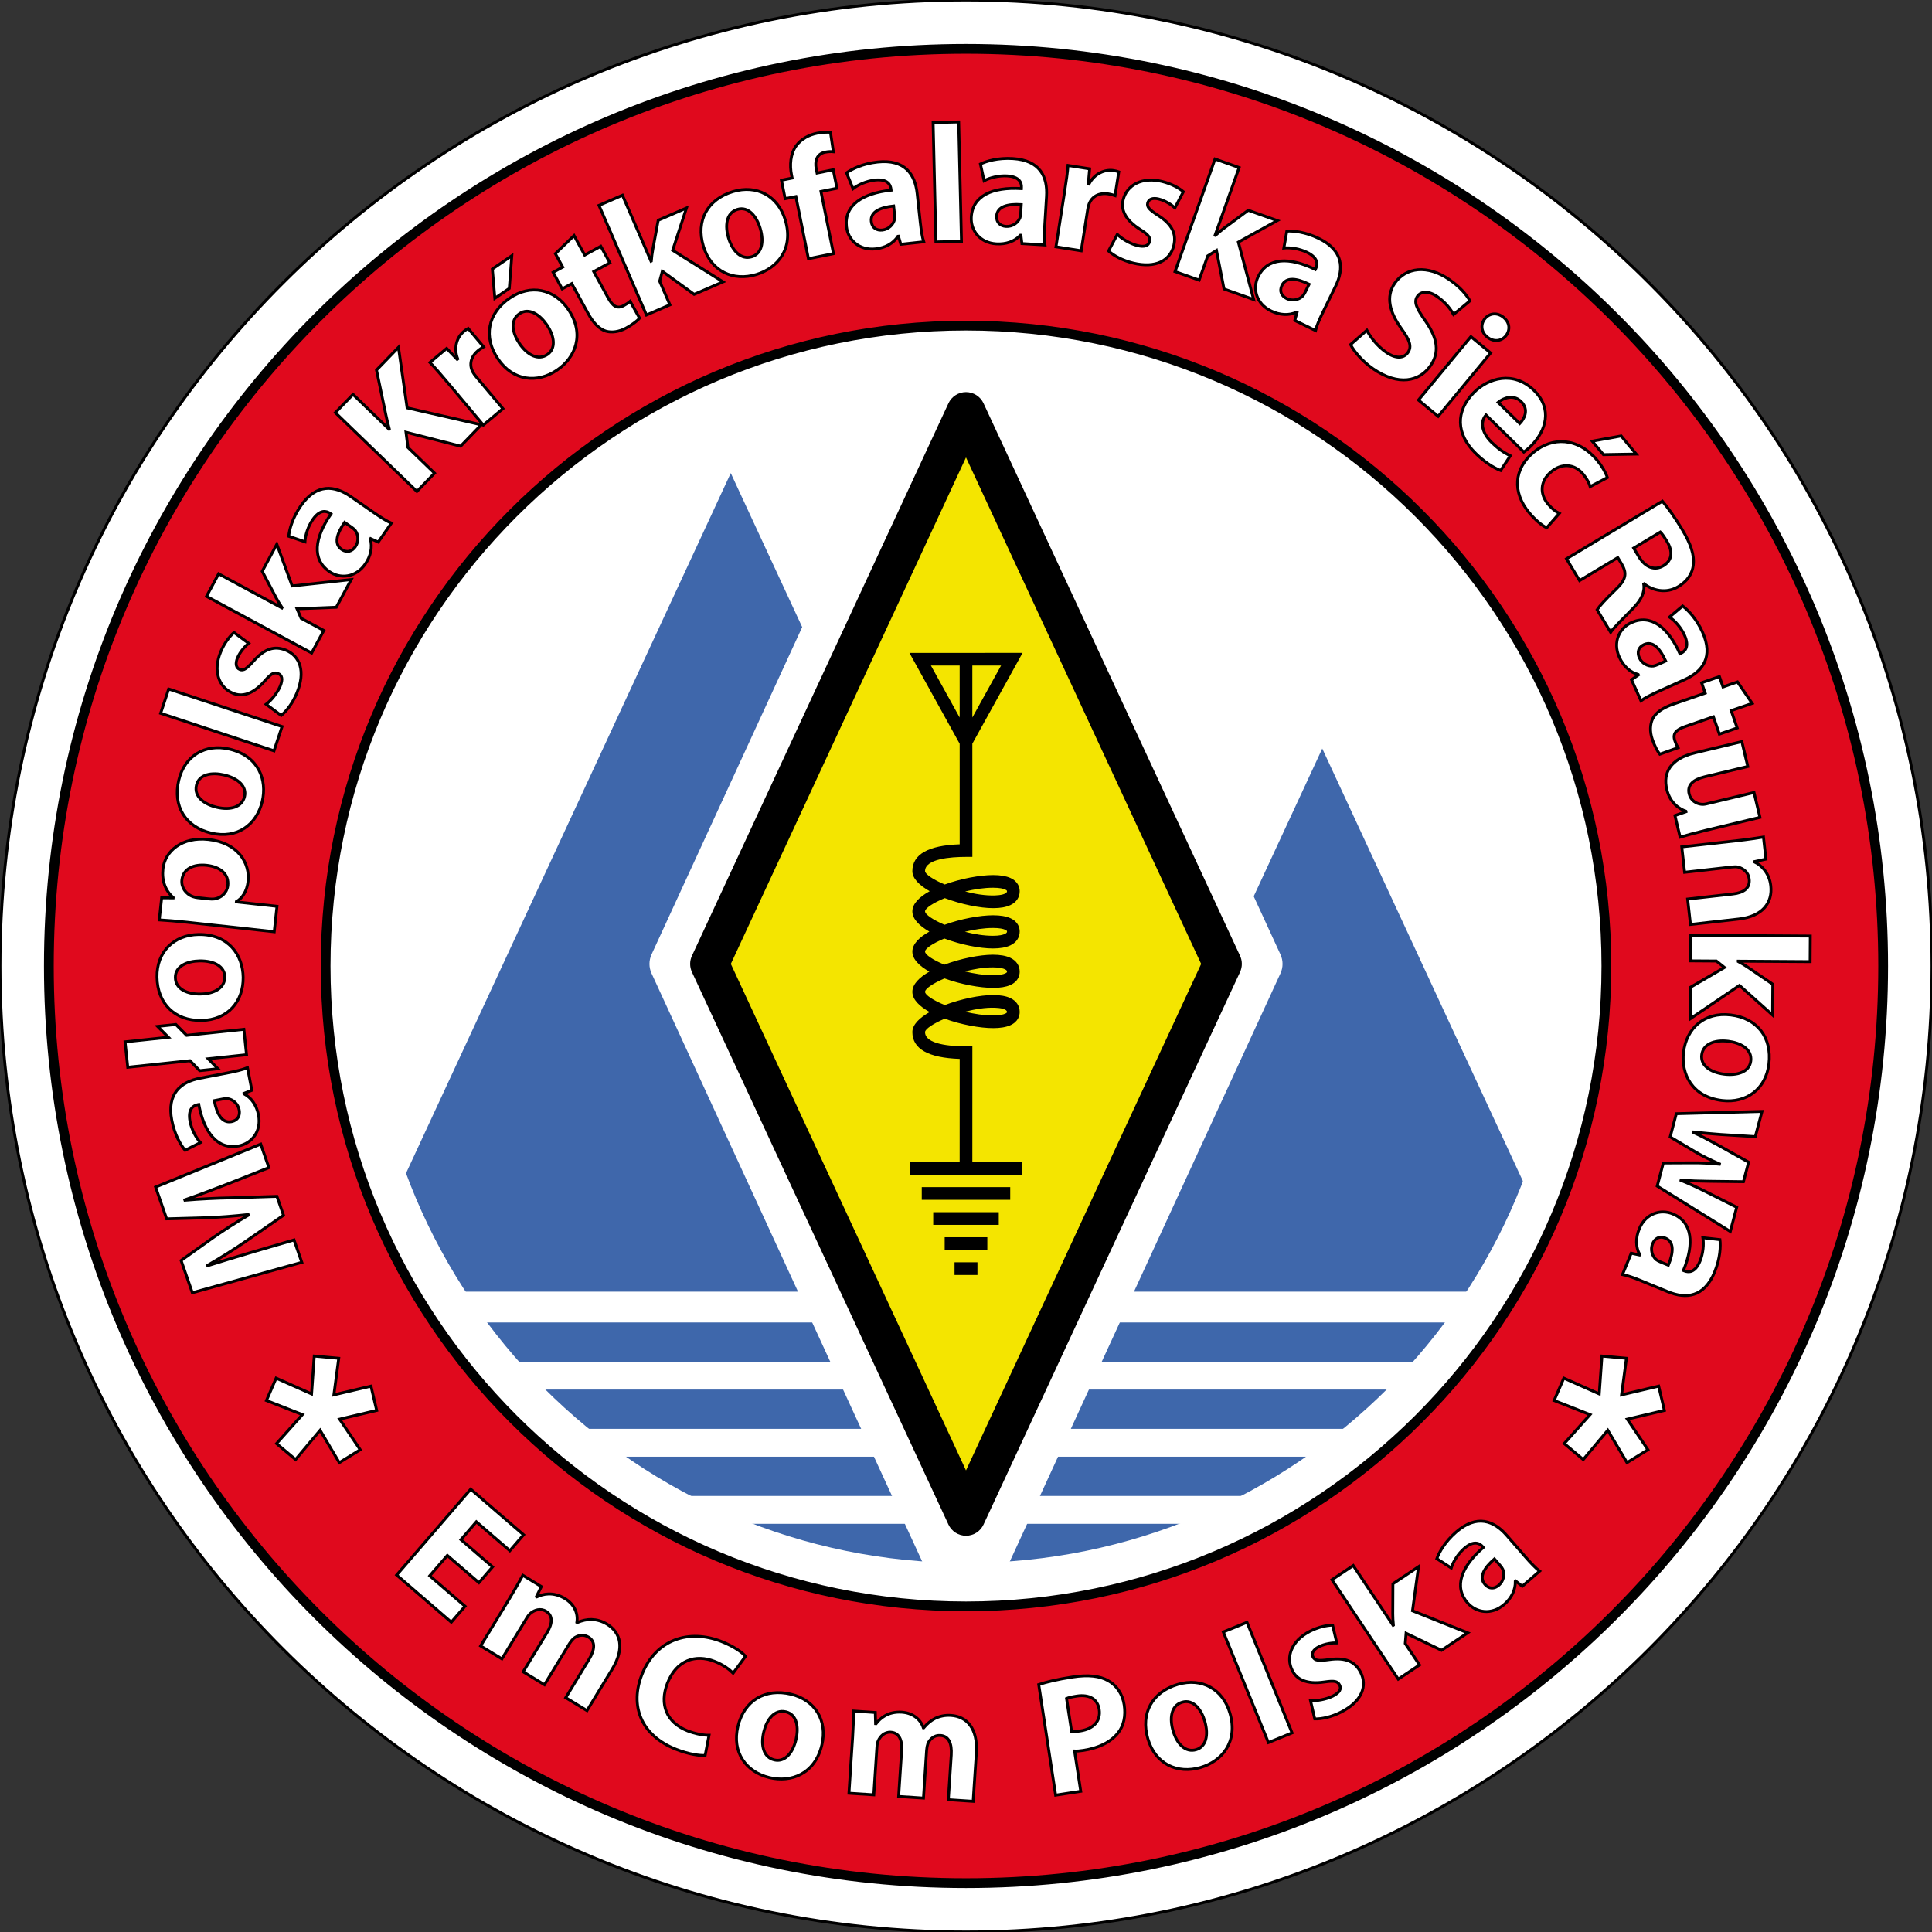
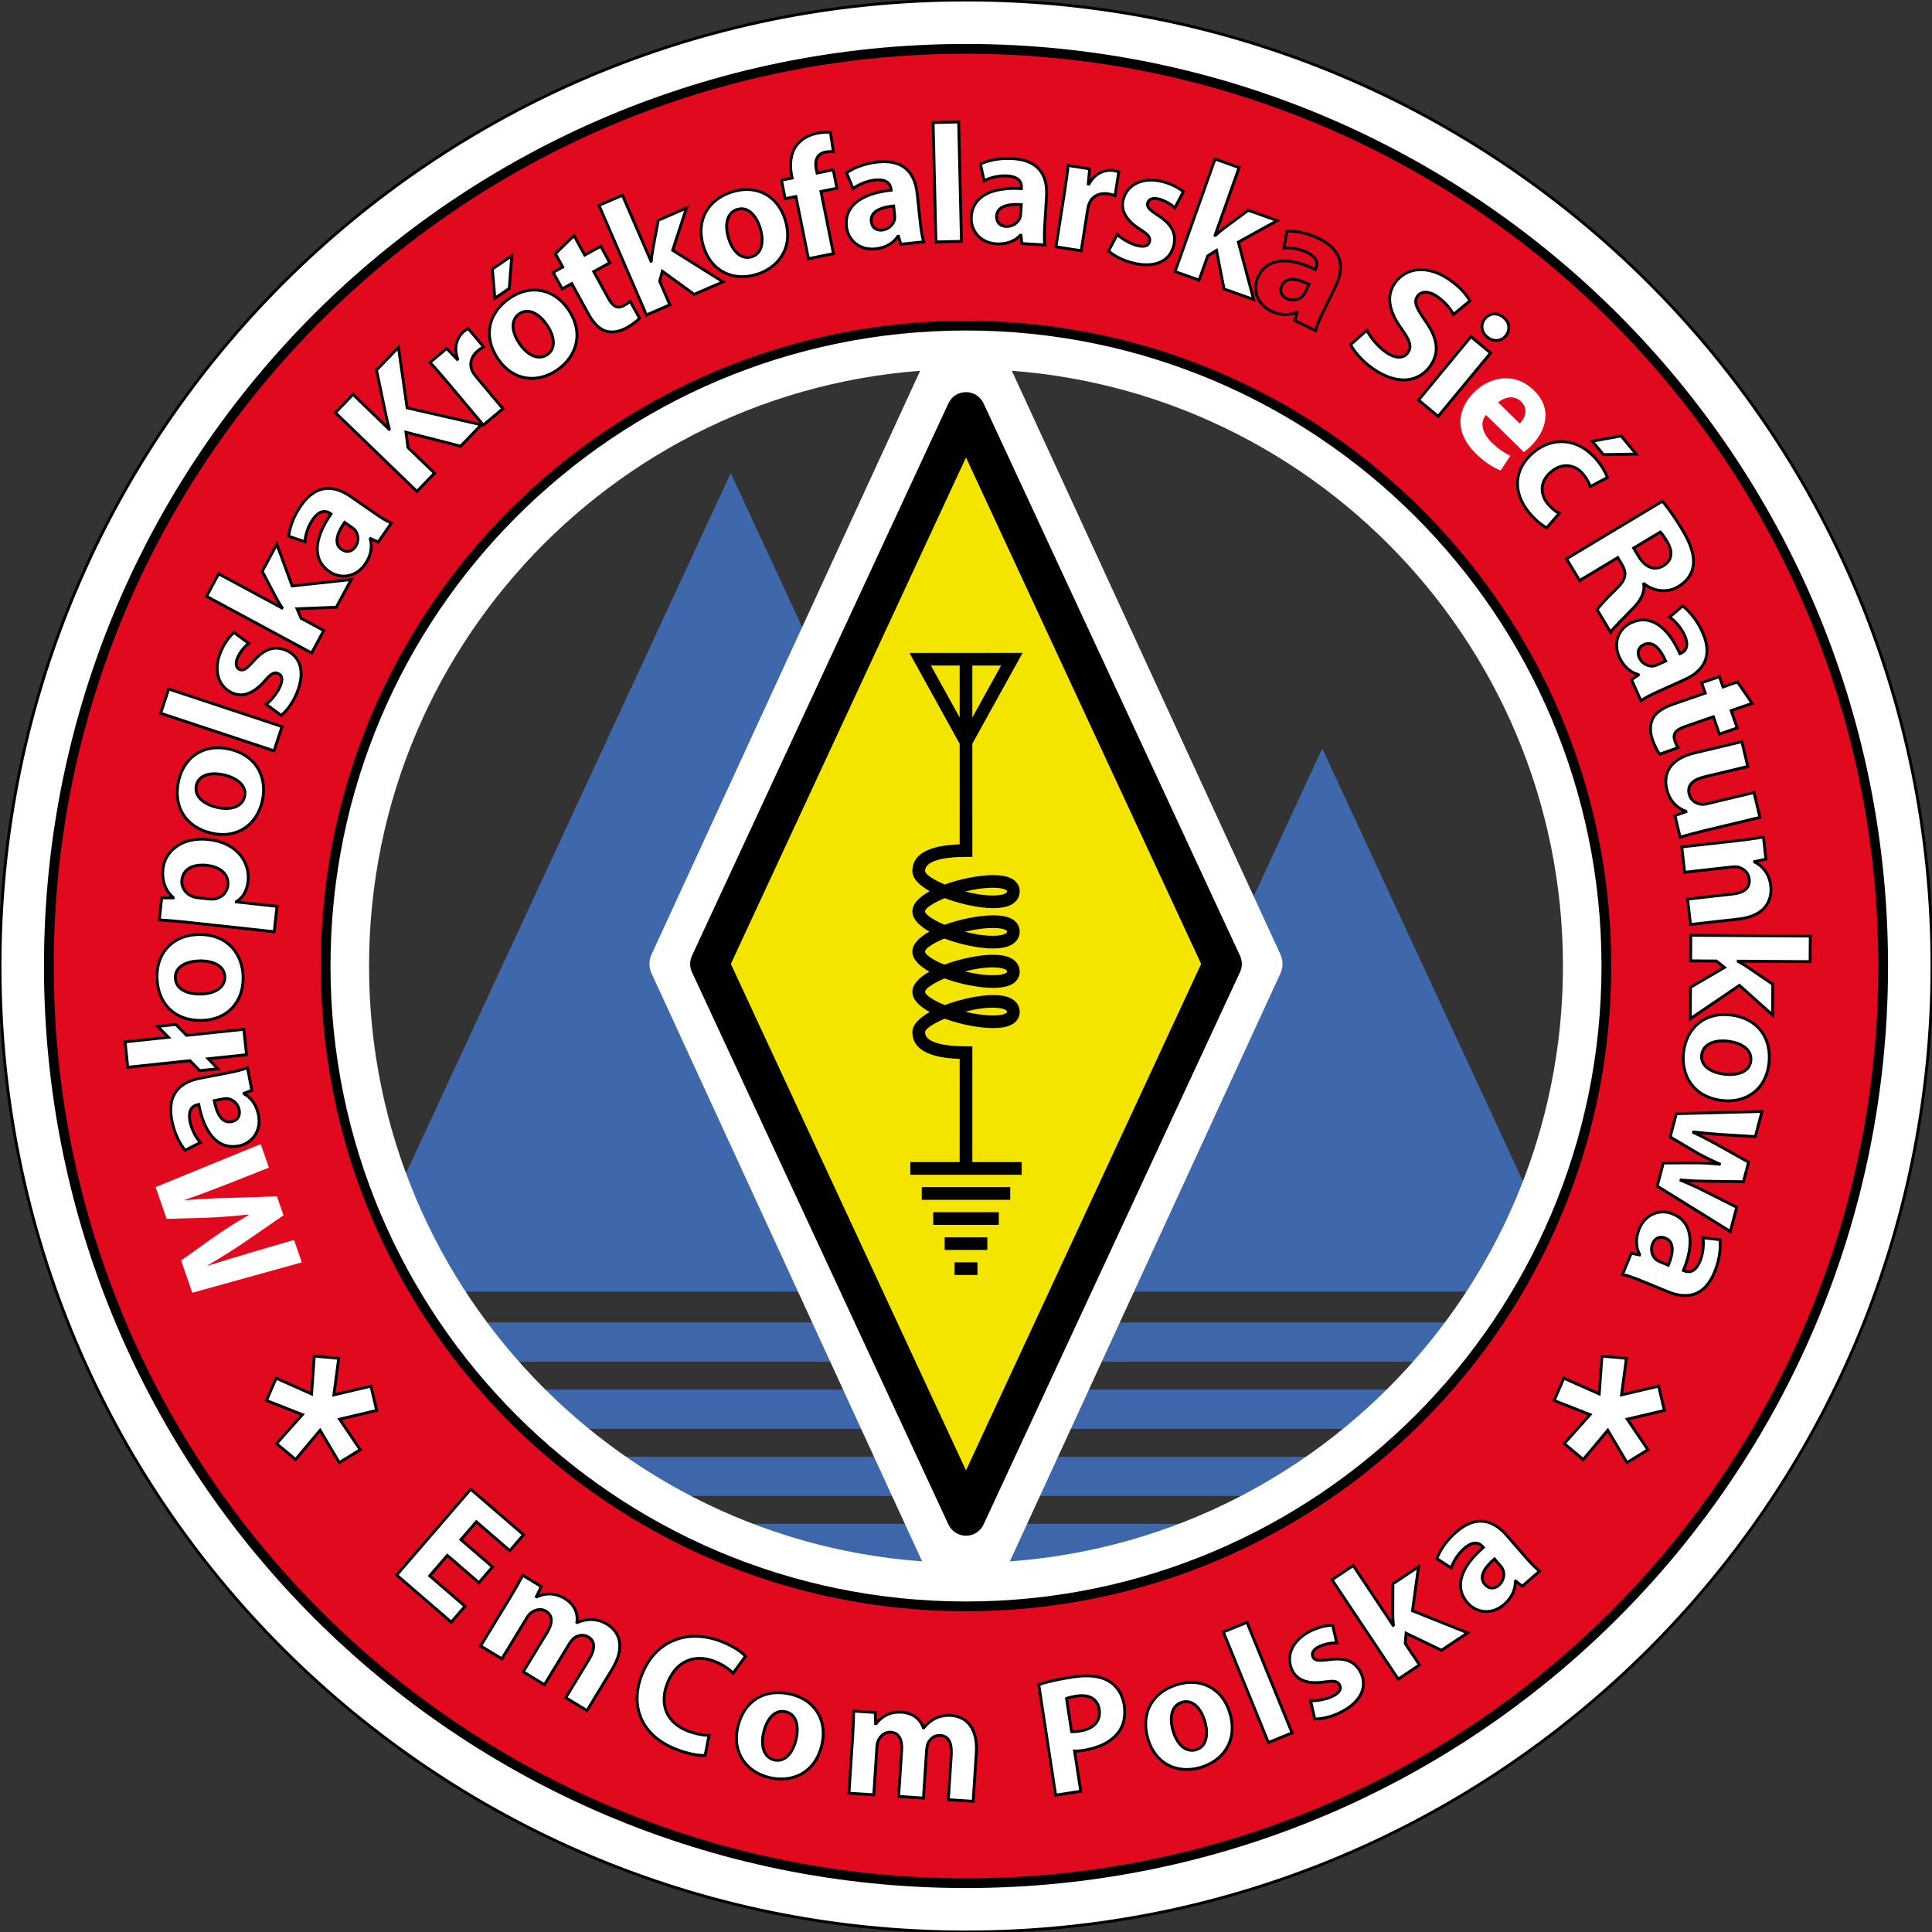
<svg xmlns="http://www.w3.org/2000/svg" xmlns:ns1="http://sodipodi.sourceforge.net/DTD/sodipodi-0.dtd" xmlns:ns2="http://www.inkscape.org/namespaces/inkscape" version="1.1" id="svg2" ns1:docname="logo.emcom.malopolska.v1.krzywe.ai" x="0px" y="0px" width="100%" height="100%" viewBox="0 0 672.758 672.758" enable-background="new 0 0 672.758 672.758" xml:space="preserve">
  <rect x="0" y="0" width="672.758" height="672.758" fill="#333333" stroke="none" />
  <ns1:namedview id="namedview4" ns2:window-width="640" ns2:window-height="480" ns2:pageopacity="0" ns2:pageshadow="2" guidetolerance="10" bordercolor="#666666" gridtolerance="10" pagecolor="#ffffff" objecttolerance="10" borderopacity="1">
	</ns1:namedview>
  <g id="g14">
    <g id="g20" transform="translate(566.414,418.659)">
-       <path id="path22" fill="#FFFFFF" d="M106.344-82.28c0,185.773-150.602,336.377-336.377,336.377    c-185.778,0-336.38-150.604-336.38-336.377c0-185.776,150.603-336.379,336.38-336.379    C-44.258-418.659,106.344-268.056,106.344-82.28" />
-     </g>
+       </g>
  </g>
  <path id="path24" fill="#3E67AB" d="M543.258,497.547H127.153v-13.668h416.104V497.547z" />
  <path id="path26" fill="#3E67AB" d="M543.258,474.175H127.152v-13.667h416.106V474.175z" />
  <path id="path28" fill="#3E67AB" d="M543.258,520.916H127.153v-13.668h416.104V520.916z" />
  <path id="path30" fill="#3E67AB" d="M543.258,544.285H127.153v-13.668h416.104V544.285z" />
  <g id="g32" transform="translate(407.173,333.606)">
    <path id="path34" fill="#3F67AB" d="M53.263,116.176H-34.46L9.399,21.613l43.863-94.564l43.859,94.564l43.861,94.563H53.263z" />
  </g>
  <g id="g36" transform="translate(252.695,333.606)">
    <path id="path38" fill="#3F67AB" d="M1.77,116.176h-132.21l66.103-142.521L1.77-168.866L67.873-26.345l66.105,142.521H1.77z" />
  </g>
  <g id="g42">
    <g id="g48" transform="translate(314.128,246.32)">
      <path id="path50" fill="#FFFFFF" d="M22.248,319.844c-3.013,0-5.749-1.762-7.012-4.517L-87.254,92.621    c-0.959-2.083-0.959-4.487,0-6.571l102.49-222.705c1.263-2.754,3.999-4.517,7.012-4.517c3.011,0,5.75,1.761,7.018,4.517    L131.753,86.05c0.963,2.084,0.963,4.488,0,6.571L29.265,315.327C27.998,318.082,25.258,319.844,22.248,319.844" />
    </g>
    <g id="g52" transform="translate(314.129,274.92)">
      <path id="path54" fill="#F4E500" d="M22.249,253.112l89.316-192.374L22.249-131.637L-67.067,60.738L22.249,253.112z" />
    </g>
    <g id="g56" transform="translate(252.715,419.202)">
      <path id="path58" d="M1.777-83.548L83.662,92.826l81.886-176.374L83.662-259.915L1.777-83.548z M83.662,115.568    c-2.624,0-5.008-1.521-6.113-3.9L-11.766-80.706c-0.836-1.803-0.836-3.879,0-5.678l89.314-192.374    c1.105-2.379,3.489-3.901,6.113-3.901c2.623,0,5.007,1.521,6.113,3.901l89.316,192.374c0.836,1.799,0.836,3.875,0,5.678    L89.775,111.667C88.669,114.046,86.285,115.568,83.662,115.568" />
    </g>
    <path id="path60" d="M328.954,435.244h14.849v-4.415h-14.849V435.244z" />
    <path id="path62" d="M324.965,426.519h22.825v-4.414h-22.825V426.519z" />
    <path id="path64" d="M320.973,417.792h30.806v-4.413h-30.806V417.792z" />
    <g id="g66" transform="translate(304.969,497.125)">
      <path id="path68" d="M19.195-265.368h10.008l0.003,18.1L19.195-265.368z M43.622-265.368L33.618-247.28l-0.002-18.089H43.622z     M40.872-187.996c2.3,0,3.527,0.332,4.155,0.61c0.662,0.294,0.662,0.5,0.662,0.611c0,0.994-2.286,1.411-4.243,1.466    c-3.271,0.093-6.895-0.48-10.326-1.384C34.296-187.479,37.676-187.996,40.872-187.996 M40.87-173.989    c2.3,0,3.53,0.332,4.156,0.609c0.664,0.295,0.664,0.501,0.664,0.613c0,0.212,0,0.504-0.739,0.854    c-0.624,0.296-1.854,0.649-4.162,0.649c-3.157,0-6.553-0.558-9.757-1.4C34.234-173.463,37.647-173.989,40.87-173.989     M40.786-160.262c2.311,0,3.541,0.354,4.165,0.651c0.739,0.349,0.739,0.64,0.739,0.853c0,0.112,0,0.319-0.662,0.612    c-0.628,0.277-1.855,0.609-4.155,0.609c-3.226,0-6.637-0.525-9.838-1.325C34.236-159.704,37.631-160.262,40.786-160.262     M41.444-146.216c1.958,0.055,4.246,0.471,4.246,1.465c0,0.11,0,0.318-0.662,0.612c-0.628,0.278-1.855,0.609-4.155,0.609    c-3.196,0-6.576-0.517-9.752-1.303C34.549-145.735,38.161-146.319,41.444-146.216 M33.625-132.783h-2.208    c-5.328,0-14.27-0.645-14.27-4.964c0.061-1.091,2.853-2.95,6.84-4.651c5.666,2.066,12.284,3.282,16.885,3.282    c2.467,0,4.467-0.333,5.945-0.988c2.858-1.269,3.286-3.456,3.286-4.646c0-2.116-1.147-3.826-3.231-4.818    c-1.489-0.708-3.507-1.069-5.998-1.069c-4.544,0-11.17,1.332-16.854,3.493c-4.077-1.673-6.872-3.529-6.872-4.61    c0-1.073,2.769-2.952,6.777-4.672c5.679,2.08,12.331,3.305,16.947,3.305c2.467,0,4.467-0.333,5.945-0.987    c2.858-1.271,3.286-3.458,3.286-4.647c0-2.125-1.158-3.845-3.264-4.843c-1.504-0.713-3.54-1.074-6.055-1.074    c-4.511,0-11.193,1.299-16.904,3.467c-4.003-1.66-6.733-3.486-6.733-4.555s2.73-2.893,6.733-4.552    c5.711,2.165,12.396,3.465,16.907,3.465c2.512,0,4.548-0.361,6.052-1.074c2.105-0.996,3.264-2.718,3.264-4.842    c0-1.19-0.428-3.377-3.286-4.646c-1.479-0.656-3.48-0.989-5.948-0.989c-4.616,0-11.267,1.226-16.944,3.306    c-4.009-1.721-6.777-3.602-6.777-4.675c0-1.08,2.795-2.935,6.872-4.611c5.685,2.162,12.311,3.495,16.856,3.495    c2.489,0,4.507-0.36,5.996-1.069c2.084-0.992,3.231-2.703,3.231-4.818c0-1.189-0.428-3.376-3.286-4.646    c-1.479-0.656-3.479-0.988-5.945-0.988c-4.601,0-11.222,1.216-16.885,3.283c-3.987-1.702-6.779-3.561-6.84-4.652    c0-4.32,8.941-4.964,14.27-4.964h2.208l-0.008-39.42l17.489-31.62H11.713l17.493,31.636l0.006,35.025    c-10.938,0.362-16.479,3.501-16.479,9.343c0,2.56,2.454,4.96,6.034,6.979c-3.582,1.974-6.034,4.371-6.034,7.028    c0,2.63,2.406,5.037,5.924,7.041c-3.522,1.961-5.924,4.336-5.924,6.967c0,2.629,2.401,5.005,5.924,6.967    c-3.518,2.005-5.924,4.41-5.924,7.04c0,2.658,2.452,5.055,6.034,7.03c-3.582,2.019-6.034,4.417-6.034,6.978    c0,5.843,5.54,8.981,16.479,9.343l-0.01,35.936H12.02v4.413H50.8v-4.413H33.616L33.625-132.783z" />
    </g>
    <path id="path70" d="M332.388,443.97h7.977v-4.415h-7.977V443.97z" />
  </g>
  <g id="g74">
    <g id="g80" transform="translate(314.132,262.755)">
      <path id="path82" fill="#FFFFFF" d="M22.25,281.496c-114.807,0-207.875-93.068-207.875-207.872    c0-114.806,93.068-207.874,207.875-207.874c114.804,0,207.871,93.068,207.871,207.874    C230.12,188.428,137.054,281.496,22.25,281.496 M22.25-262.754c-185.778,0-336.38,150.603-336.38,336.378    c0,185.773,150.603,336.377,336.38,336.377c185.775,0,336.376-150.604,336.376-336.377    C358.626-112.151,208.024-262.754,22.25-262.754" />
    </g>
    <g id="g84" transform="translate(314.13,251.417)">
      <path id="path86" fill="#E0091D" d="M22.249,307.951c-123.155,0-222.992-99.836-222.992-222.989    c0-123.154,99.837-222.992,222.992-222.992c123.157,0,222.995,99.838,222.995,222.992    C245.243,208.115,145.405,307.951,22.249,307.951 M22.251-234.408c-176.386,0-319.372,142.986-319.372,319.37    c0,176.383,142.986,319.369,319.372,319.369c176.382,0,319.369-142.986,319.369-319.369    C341.62-91.422,198.634-234.408,22.251-234.408" />
    </g>
    <g id="g88" transform="translate(314.13,251.417)">
      <path id="path90" fill="none" stroke="#000000" stroke-width="3.402" stroke-miterlimit="10" d="M22.249,307.951    c-123.155,0-222.992-99.836-222.992-222.989c0-123.154,99.837-222.992,222.992-222.992c123.157,0,222.995,99.838,222.995,222.992    C245.243,208.115,145.405,307.951,22.249,307.951z M22.251-234.408c-176.386,0-319.372,142.986-319.372,319.37    c0,176.383,142.986,319.369,319.372,319.369c176.382,0,319.369-142.986,319.369-319.369    C341.62-91.422,198.634-234.408,22.251-234.408z" />
    </g>
    <g id="g92" transform="translate(314.132,670.942)">
      <path id="path94" fill="none" stroke="#000000" stroke-miterlimit="10" d="M22.25-670.941    c-185.776,0-336.38,150.603-336.38,336.377c0,185.773,150.604,336.378,336.38,336.378c185.775,0,336.376-150.604,336.376-336.378    C358.626-520.339,208.024-670.941,22.25-670.941z" />
    </g>
    <g id="g96" transform="translate(121.522,361.822)">
      <path id="path98" fill="#FFFFFF" d="M-41.954,50.339c-4.425,1.724-9.791,3.774-15.214,5.66l0.039,0.109    c5.183-0.435,11.035-0.732,15.905-0.813l16.132-0.521l2.29,6.587l-13.004,8.985c-4.005,2.756-8.895,5.818-13.439,8.453l0.04,0.111    c5.093-1.584,10.925-3.364,15.652-4.758l14.417-4.204l2.712,7.805l-38.128,10.581l-3.904-11.234l11.183-7.979    c3.894-2.717,8.157-5.439,12.24-7.789l-0.076-0.221c-4.663,0.502-10.031,0.942-14.624,1.111l-13.761,0.378l-3.847-11.067    l36.609-14.954l2.845,8.19L-41.954,50.339z" />
    </g>
    <g id="g100" transform="translate(121.522,361.822)">
-       <path id="path102" fill="none" stroke="#000000" stroke-miterlimit="10" d="M-41.954,50.339c-4.425,1.724-9.791,3.774-15.214,5.66    l0.039,0.109c5.183-0.435,11.035-0.732,15.905-0.813l16.132-0.521l2.29,6.587l-13.004,8.985    c-4.005,2.756-8.895,5.818-13.439,8.453l0.04,0.111c5.093-1.584,10.925-3.364,15.652-4.758l14.417-4.204l2.712,7.805    l-38.128,10.581l-3.904-11.234l11.183-7.979c3.894-2.717,8.157-5.439,12.24-7.789l-0.076-0.221    c-4.663,0.502-10.031,0.942-14.624,1.111l-13.761,0.378l-3.847-11.067l36.609-14.954l2.845,8.19L-41.954,50.339z" />
-     </g>
+       </g>
    <g id="g104" transform="translate(117.805,383.496)">
      <path id="path106" fill="#FFFFFF" d="M-43.193-0.233c0.889,4.6,2.669,7.956,6.005,7.313c2.243-0.434,3.048-2.139,2.669-4.095    c-0.411-2.13-2.204-3.691-4.097-3.922c-0.482-0.026-1.012,0.015-1.528,0.116L-43.193-0.233z M-38.326-9.942    c2.645-0.511,5.212-1.126,6.699-1.77l1.521,7.879l-2.719,1.063l0.032,0.172c2.6,1.408,4.363,4.049,5.007,7.386    c1.099,5.694-2.387,9.888-6.874,10.753c-7.305,1.41-12.021-4.48-13.941-14.431l-0.345,0.066c-1.553,0.299-3.525,1.515-2.692,5.829    c0.555,2.875,2.12,5.735,3.626,7.354l-5.327,2.699c-1.469-1.746-3.652-5.32-4.64-10.439c-1.809-9.377,3.146-13.376,9.817-14.662    L-38.326-9.942z" />
    </g>
    <g id="g108" transform="translate(117.805,383.496)">
      <path id="path110" fill="none" stroke="#000000" stroke-miterlimit="10" d="M-43.193-0.233c0.889,4.6,2.669,7.956,6.005,7.313    c2.243-0.434,3.048-2.139,2.669-4.095c-0.411-2.13-2.204-3.691-4.097-3.922c-0.482-0.026-1.012,0.015-1.528,0.116L-43.193-0.233z     M-38.326-9.942c2.645-0.511,5.212-1.126,6.699-1.77l1.521,7.879l-2.719,1.063l0.032,0.172c2.6,1.408,4.363,4.049,5.007,7.386    c1.099,5.694-2.387,9.888-6.874,10.753c-7.305,1.41-12.021-4.48-13.941-14.431l-0.345,0.066c-1.553,0.299-3.525,1.515-2.692,5.829    c0.555,2.875,2.12,5.735,3.626,7.354l-5.327,2.699c-1.469-1.746-3.652-5.32-4.64-10.439c-1.809-9.377,3.146-13.376,9.817-14.662    L-38.326-9.942z" />
    </g>
    <g id="g112" transform="translate(126.231,395.487)">
      <path id="path114" fill="#FFFFFF" d="M-40.384-28.213l-13.341,1.406l3.369,3.476l-6.349,0.67l-3.372-3.473l-21.673,2.286    l-0.936-8.855l15.092-1.594l-3.758-3.785l6.351-0.67l3.757,3.787l19.928-2.105L-40.384-28.213z" />
    </g>
    <g id="g116" transform="translate(126.231,395.487)">
      <path id="path118" fill="none" stroke="#000000" stroke-miterlimit="10" d="M-40.384-28.213l-13.341,1.406l3.369,3.476    l-6.349,0.67l-3.372-3.473l-21.673,2.286l-0.936-8.855l15.092-1.594l-3.758-3.785l6.351-0.67l3.757,3.787l19.928-2.105    L-40.384-28.213z" />
    </g>
    <g id="g120" transform="translate(114.16,411.335)">
      <path id="path122" fill="#FFFFFF" d="M-44.408-65.19c4.921-0.071,8.583-2.175,8.528-5.981c-0.05-3.517-3.539-5.635-8.753-5.561    c-4.219,0.063-8.53,1.766-8.471,5.807C-53.044-66.707-48.627-65.131-44.408-65.19 M-45.001-85.926    c10.487-0.151,15.398,7.219,15.511,14.896c0.12,8.377-5.293,14.9-14.551,15.034c-9.314,0.135-15.32-5.873-15.453-15.129    C-59.622-79.854-53.672-85.8-45.001-85.926" />
    </g>
    <g id="g124" transform="translate(114.16,411.335)">
      <path id="path126" fill="none" stroke="#000000" stroke-miterlimit="10" d="M-44.408-65.19c4.921-0.071,8.583-2.175,8.528-5.981    c-0.05-3.517-3.539-5.635-8.753-5.561c-4.219,0.063-8.53,1.766-8.471,5.807C-53.044-66.707-48.627-65.131-44.408-65.19z     M-45.001-85.926c10.487-0.151,15.398,7.219,15.511,14.896c0.12,8.377-5.293,14.9-14.551,15.034    c-9.314,0.135-15.32-5.873-15.453-15.129C-59.622-79.854-53.672-85.8-45.001-85.926z" />
    </g>
    <g id="g128" transform="translate(116.368,436.183)">
      <path id="path130" fill="#FFFFFF" d="M-43.672-123.169c0.699,0.079,1.288,0.083,1.882,0.028c2.452-0.321,4.479-2.164,4.757-4.726    c0.419-3.844-2.536-6.464-7.369-6.99c-4.542-0.495-8.201,1.169-8.632,5.129c-0.273,2.504,1.349,4.92,3.907,5.788    c0.453,0.167,1.029,0.29,1.553,0.347L-43.672-123.169z M-51.334-115.046c-3.727-0.406-6.884-0.634-9.576-0.808l0.837-7.688    l4.005,0.023l0.012-0.116c-2.741-2.419-4.016-5.858-3.566-9.993c0.68-6.232,6.704-11.232,15.789-10.241    c10.365,1.128,14.542,8.241,13.849,14.589c-0.375,3.437-2.064,5.963-4.066,7.041l-0.013,0.116l14.152,1.542l-0.964,8.852    L-51.334-115.046z" />
    </g>
    <g id="g132" transform="translate(116.368,436.183)">
      <path id="path134" fill="none" stroke="#000000" stroke-miterlimit="10" d="M-43.672-123.169c0.699,0.079,1.288,0.083,1.882,0.028    c2.452-0.321,4.479-2.164,4.757-4.726c0.419-3.844-2.536-6.464-7.369-6.99c-4.542-0.495-8.201,1.169-8.632,5.129    c-0.273,2.504,1.349,4.92,3.907,5.788c0.453,0.167,1.029,0.29,1.553,0.347L-43.672-123.169z M-51.334-115.046    c-3.727-0.406-6.884-0.634-9.576-0.808l0.837-7.688l4.005,0.023l0.012-0.116c-2.741-2.419-4.016-5.858-3.566-9.993    c0.68-6.232,6.704-11.232,15.789-10.241c10.365,1.128,14.542,8.241,13.849,14.589c-0.375,3.437-2.064,5.963-4.066,7.041    l-0.013,0.116l14.152,1.542l-0.964,8.852L-51.334-115.046z" />
    </g>
    <g id="g136" transform="translate(118.419,460.119)">
      <path id="path138" fill="#FFFFFF" d="M-42.988-179.02c4.789,1.13,8.851-0.021,9.724-3.727c0.807-3.419-2.06-6.321-7.133-7.518    c-4.104-0.967-8.7-0.365-9.625,3.568C-50.991-182.593-47.091-179.988-42.988-179.02 M-38.517-199.268    c10.204,2.405,13.172,10.747,11.412,18.215c-1.921,8.152-8.757,13.16-17.764,11.037c-9.064-2.136-13.425-9.421-11.303-18.429    C-54.168-196.939-46.954-201.257-38.517-199.268" />
    </g>
    <g id="g140" transform="translate(118.419,460.119)">
      <path id="path142" fill="none" stroke="#000000" stroke-miterlimit="10" d="M-42.988-179.02c4.789,1.13,8.851-0.021,9.724-3.727    c0.807-3.419-2.06-6.321-7.133-7.518c-4.104-0.967-8.7-0.365-9.625,3.568C-50.991-182.593-47.091-179.988-42.988-179.02z     M-38.517-199.268c10.204,2.405,13.172,10.747,11.412,18.215c-1.921,8.152-8.757,13.16-17.764,11.037    c-9.064-2.136-13.425-9.421-11.303-18.429C-54.168-196.939-46.954-201.257-38.517-199.268z" />
    </g>
    <g id="g144" transform="translate(103.797,484.661)">
      <path id="path146" fill="#FFFFFF" d="M-47.862-236.285l2.8-8.453l39.483,13.076l-2.8,8.452L-47.862-236.285z" />
    </g>
    <g id="g148" transform="translate(103.797,484.661)">
      <path id="path150" fill="none" stroke="#000000" stroke-miterlimit="10" d="M-47.862-236.285l2.8-8.453l39.483,13.076l-2.8,8.452    L-47.862-236.285z" />
    </g>
    <g id="g152" transform="translate(131.352,487.013)">
      <path id="path154" fill="#FFFFFF" d="M-38.677-241.772c1.549-1.135,3.878-3.847,4.889-6.281c1.032-2.487,0.646-3.854-0.705-4.413    c-1.407-0.585-2.394-0.043-4.679,2.562c-4.129,4.755-7.981,5.631-11.096,4.273c-4.979-2.064-6.961-7.834-4.244-14.38    c1.279-3.086,3.159-5.477,4.644-6.763l5.098,3.764c-1.143,0.923-2.974,2.888-3.894,5.106c-0.831,2.003-0.491,3.477,0.808,4.015    c1.297,0.537,2.373-0.221,4.857-2.994c3.82-4.313,7.269-5.294,11.133-3.754c4.977,2.065,7.009,7.412,3.867,14.988    c-1.438,3.461-3.528,6.209-5.441,7.763L-38.677-241.772z" />
    </g>
    <g id="g156" transform="translate(131.352,487.013)">
      <path id="path158" fill="none" stroke="#000000" stroke-miterlimit="10" d="M-38.677-241.772c1.549-1.135,3.878-3.847,4.889-6.281    c1.032-2.487,0.646-3.854-0.705-4.413c-1.407-0.585-2.394-0.043-4.679,2.562c-4.129,4.755-7.981,5.631-11.096,4.273    c-4.979-2.064-6.961-7.834-4.244-14.38c1.279-3.086,3.159-5.477,4.644-6.763l5.098,3.764c-1.143,0.923-2.974,2.888-3.894,5.106    c-0.831,2.003-0.491,3.477,0.808,4.015c1.297,0.537,2.373-0.221,4.857-2.994c3.82-4.313,7.269-5.294,11.133-3.754    c4.977,2.065,7.009,7.412,3.867,14.988c-1.438,3.461-3.528,6.209-5.441,7.763L-38.677-241.772z" />
    </g>
    <g id="g160" transform="translate(135.459,512.183)">
      <path id="path162" fill="#FFFFFF" d="M-37.309-300.502l0.056-0.103c-0.777-1.15-1.475-2.327-2.069-3.444l-4.828-9.193l5.087-9.435    l5.345,14.528l20.563-2.226l-5.196,9.642l-13.672,0.549l1.417,3.294l7.89,4.253l-4.224,7.838l-36.609-19.733l4.224-7.838    L-37.309-300.502z" />
    </g>
    <g id="g164" transform="translate(135.459,512.183)">
      <path id="path166" fill="none" stroke="#000000" stroke-miterlimit="10" d="M-37.309-300.502l0.056-0.103    c-0.777-1.15-1.475-2.327-2.069-3.444l-4.828-9.193l5.087-9.435l5.345,14.528l20.563-2.226l-5.196,9.642l-13.672,0.549    l1.417,3.294l7.89,4.253l-4.224,7.838l-36.609-19.733l4.224-7.838L-37.309-300.502z" />
    </g>
    <g id="g168" transform="translate(151.84,534.516)">
      <path id="path170" fill="#FFFFFF" d="M-31.848-352.612c-2.671,3.853-3.827,7.471-1.035,9.408c1.876,1.302,3.66,0.684,4.794-0.95    c1.236-1.783,1.102-4.156-0.057-5.674c-0.317-0.364-0.719-0.712-1.151-1.014L-31.848-352.612z M-21.499-355.913    c2.213,1.537,4.447,2.942,5.947,3.556l-4.576,6.595l-2.659-1.204l-0.1,0.146c0.808,2.844,0.149,5.95-1.788,8.741    c-3.305,4.766-8.741,5.201-12.496,2.596c-6.113-4.241-5.193-11.731,0.583-20.059l-0.288-0.201c-1.3-0.9-3.548-1.463-6.053,2.146    c-1.669,2.405-2.62,5.525-2.727,7.735l-5.652-1.926c0.22-2.271,1.256-6.331,4.228-10.614c5.442-7.847,11.767-7.095,17.349-3.222    L-21.499-355.913z" />
    </g>
    <g id="g172" transform="translate(151.84,534.516)">
      <path id="path174" fill="none" stroke="#000000" stroke-miterlimit="10" d="M-31.848-352.612    c-2.671,3.853-3.827,7.471-1.035,9.408c1.876,1.302,3.66,0.684,4.794-0.95c1.236-1.783,1.102-4.156-0.057-5.674    c-0.317-0.364-0.719-0.712-1.151-1.014L-31.848-352.612z M-21.499-355.913c2.213,1.537,4.447,2.942,5.947,3.556l-4.576,6.595    l-2.659-1.204l-0.1,0.146c0.808,2.844,0.149,5.95-1.788,8.741c-3.305,4.766-8.741,5.201-12.496,2.596    c-6.113-4.241-5.193-11.731,0.583-20.059l-0.288-0.201c-1.3-0.9-3.548-1.463-6.053,2.146c-1.669,2.405-2.62,5.525-2.727,7.735    l-5.652-1.926c0.22-2.271,1.256-6.331,4.228-10.614c5.442-7.847,11.767-7.095,17.349-3.222L-21.499-355.913z" />
    </g>
    <g id="g176" transform="translate(149.428,563.173)">
      <path id="path178" fill="#FFFFFF" d="M-32.652-419.478l6.146-6.361l12.553,12.128l0.082-0.084    c-0.484-1.691-0.844-3.342-1.204-4.992l-3.25-15.521l7.651-7.92l3.015,21.076l25.828,5.893l-7.204,7.459l-19.016-4.852l0.671,5.29    l9.268,8.955l-6.145,6.361L-32.652-419.478z" />
    </g>
    <g id="g180" transform="translate(149.428,563.173)">
      <path id="path182" fill="none" stroke="#000000" stroke-miterlimit="10" d="M-32.652-419.478l6.146-6.361l12.553,12.128    l0.082-0.084c-0.484-1.691-0.844-3.342-1.204-4.992l-3.25-15.521l7.651-7.92l3.015,21.076l25.828,5.893l-7.204,7.459    l-19.016-4.852l0.671,5.29l9.268,8.955l-6.145,6.361L-32.652-419.478z" />
    </g>
    <g id="g184" transform="translate(178.807,570.97)">
      <path id="path186" fill="#FFFFFF" d="M-22.859-437.672c-2.71-3.231-4.524-5.304-6.241-7.076l5.836-4.895l3.657,3.815l0.18-0.149    c-1.588-4.174-0.071-7.743,2.085-9.55c0.628-0.528,0.98-0.747,1.549-1.07l5.384,6.418c-0.615,0.364-1.229,0.725-1.992,1.366    c-2.514,2.107-3.089,4.885-1.768,7.37c0.285,0.522,0.693,1.101,1.145,1.639l9.337,11.134l-6.823,5.723L-22.859-437.672z" />
    </g>
    <g id="g188" transform="translate(178.807,570.97)">
      <path id="path190" fill="none" stroke="#000000" stroke-miterlimit="10" d="M-22.859-437.672c-2.71-3.231-4.524-5.304-6.241-7.076    l5.836-4.895l3.657,3.815l0.18-0.149c-1.588-4.174-0.071-7.743,2.085-9.55c0.628-0.528,0.98-0.747,1.549-1.07l5.384,6.418    c-0.615,0.364-1.229,0.725-1.992,1.366c-2.514,2.107-3.089,4.885-1.768,7.37c0.285,0.522,0.693,1.101,1.145,1.639l9.337,11.134    l-6.823,5.723L-22.859-437.672z" />
    </g>
    <g id="g192" transform="translate(197.519,581.206)">
      <path id="path194" fill="#FFFFFF" d="M-16.622-461.556c2.777,4.064,6.554,5.953,9.696,3.806c2.903-1.984,2.743-6.061-0.2-10.365    c-2.381-3.484-6.181-6.138-9.519-3.856C-20.127-469.591-19.002-465.038-16.622-461.556 M-19.298-492.158l-0.877,11.386    l-5.029,3.438l-0.865-10.193L-19.298-492.158z M0.335-473.5c5.919,8.657,2.487,16.822-3.851,21.151    c-6.917,4.729-15.345,3.819-20.568-3.824c-5.256-7.69-3.565-16.015,4.077-21.238C-12.798-482.337-4.557-480.66,0.335-473.5" />
    </g>
    <g id="g196" transform="translate(197.519,581.206)">
      <path id="path198" fill="none" stroke="#000000" stroke-miterlimit="10" d="M-16.622-461.556c2.777,4.064,6.554,5.953,9.696,3.806    c2.903-1.984,2.743-6.061-0.2-10.365c-2.381-3.484-6.181-6.138-9.519-3.856C-20.127-469.591-19.002-465.038-16.622-461.556z     M-19.298-492.158l-0.877,11.386l-5.029,3.438l-0.865-10.193L-19.298-492.158z M0.335-473.5    c5.919,8.657,2.487,16.822-3.851,21.151c-6.917,4.729-15.345,3.819-20.568-3.824c-5.256-7.69-3.565-16.015,4.077-21.238    C-12.798-482.337-4.557-480.66,0.335-473.5z" />
    </g>
    <g id="g200" transform="translate(211.765,609.418)">
      <path id="path202" fill="#FFFFFF" d="M-11.873-527.384l3.71,6.781l5.602-3.064l3.149,5.755l-5.6,3.065l4.976,9.095    c1.659,3.031,3.189,3.997,5.5,2.73c1.08-0.591,1.565-0.923,2.202-1.471l3.283,5.881c-0.778,0.896-2.512,2.243-4.669,3.423    c-2.519,1.379-5.103,1.659-7.091,1.076c-2.254-0.702-4.294-2.724-6.234-6.27l-5.624-10.277l-3.34,1.828l-3.148-5.753l3.34-1.828    l-2.559-4.678L-11.873-527.384z" />
    </g>
    <g id="g204" transform="translate(211.765,609.418)">
      <path id="path206" fill="none" stroke="#000000" stroke-miterlimit="10" d="M-11.873-527.384l3.71,6.781l5.602-3.064l3.149,5.755    l-5.6,3.065l4.976,9.095c1.659,3.031,3.189,3.997,5.5,2.73c1.08-0.591,1.565-0.923,2.202-1.471l3.283,5.881    c-0.778,0.896-2.512,2.243-4.669,3.423c-2.519,1.379-5.103,1.659-7.091,1.076c-2.254-0.702-4.294-2.724-6.234-6.27l-5.624-10.277    l-3.34,1.828l-3.148-5.753l3.34-1.828l-2.559-4.678L-11.873-527.384z" />
    </g>
    <g id="g208" transform="translate(231.86,602.743)">
      <path id="path210" fill="#FFFFFF" d="M-5.174-511.809l0.107-0.047c0.102-1.386,0.281-2.741,0.508-3.986l1.901-10.208l9.841-4.256    l-4.802,14.714L19.904-504.6l-10.055,4.353l-11.073-8.038l-0.927,3.465l3.561,8.225l-8.172,3.538l-16.521-38.173l8.174-3.535    L-5.174-511.809z" />
    </g>
    <g id="g212" transform="translate(231.86,602.743)">
      <path id="path214" fill="none" stroke="#000000" stroke-miterlimit="10" d="M-5.174-511.809l0.107-0.047    c0.102-1.386,0.281-2.741,0.508-3.986l1.901-10.208l9.841-4.256l-4.802,14.714L19.904-504.6l-10.055,4.353l-11.073-8.038    l-0.927,3.465l3.561,8.225l-8.172,3.538l-16.521-38.173l8.174-3.535L-5.174-511.809z" />
    </g>
    <g id="g216" transform="translate(252.1,608.797)">
      <path id="path218" fill="#FFFFFF" d="M1.572-525.934c1.43,4.706,4.465,7.644,8.108,6.537c3.363-1.021,4.433-4.957,2.92-9.947    c-1.226-4.035-4.057-7.709-7.923-6.534C0.64-534.652,0.346-529.97,1.572-525.934 M21.332-532.24    c3.047,10.036-2.676,16.793-10.021,19.022c-8.016,2.433-15.782-0.964-18.472-9.821c-2.705-8.915,1.405-16.347,10.263-19.034    C11.455-544.611,18.813-540.536,21.332-532.24" />
    </g>
    <g id="g220" transform="translate(252.1,608.797)">
      <path id="path222" fill="none" stroke="#000000" stroke-miterlimit="10" d="M1.572-525.934c1.43,4.706,4.465,7.644,8.108,6.537    c3.363-1.021,4.433-4.957,2.92-9.947c-1.226-4.035-4.057-7.709-7.923-6.534C0.64-534.652,0.346-529.97,1.572-525.934z     M21.332-532.24c3.047,10.036-2.676,16.793-10.021,19.022c-8.016,2.433-15.782-0.964-18.472-9.821    c-2.705-8.915,1.405-16.347,10.263-19.034C11.455-544.611,18.813-540.536,21.332-532.24z" />
    </g>
    <g id="g224" transform="translate(272.974,603.382)">
      <path id="path226" fill="#FFFFFF" d="M8.53-513.299l-4.361-21.65l-3.734,0.75l-1.296-6.431l3.732-0.753l-0.22-1.092    c-0.683-3.389-0.401-7.329,1.604-10.124c1.823-2.519,4.66-3.868,7.244-4.39c1.895-0.381,3.446-0.395,4.71-0.35l1.01,6.788    c-0.794-0.08-1.747-0.065-2.895,0.166c-2.874,0.578-3.627,3.061-3.072,5.817l0.291,1.437l5.628-1.136l1.296,6.434l-5.571,1.121    l4.363,21.653L8.53-513.299z" />
    </g>
    <g id="g228" transform="translate(272.974,603.382)">
      <path id="path230" fill="none" stroke="#000000" stroke-miterlimit="10" d="M8.53-513.299l-4.361-21.65l-3.734,0.75l-1.296-6.431    l3.732-0.753l-0.22-1.092c-0.683-3.389-0.401-7.329,1.604-10.124c1.823-2.519,4.66-3.868,7.244-4.39    c1.895-0.381,3.446-0.395,4.71-0.35l1.01,6.788c-0.794-0.08-1.747-0.065-2.895,0.166c-2.874,0.578-3.627,3.061-3.072,5.817    l0.291,1.437l5.628-1.136l1.296,6.434l-5.571,1.121l4.363,21.653L8.53-513.299z" />
    </g>
    <g id="g232" transform="translate(295.231,617.153)">
      <path id="path234" fill="#FFFFFF" d="M15.949-545.433c-4.66,0.504-8.151,2.003-7.785,5.38c0.244,2.272,1.877,3.215,3.858,3    c2.156-0.231,3.861-1.889,4.25-3.758c0.066-0.479,0.067-1.01,0.011-1.534L15.949-545.433z M25.222-539.777    c0.291,2.68,0.69,5.289,1.21,6.822l-7.979,0.864l-0.833-2.797l-0.175,0.019c-1.618,2.474-4.398,4.012-7.777,4.376    c-5.767,0.624-9.656-3.197-10.147-7.743c-0.801-7.396,5.462-11.609,15.54-12.699l-0.038-0.35c-0.17-1.571-1.219-3.638-5.588-3.165    c-2.912,0.314-5.894,1.637-7.629,3.004l-2.248-5.532c1.86-1.318,5.604-3.199,10.789-3.76c9.493-1.025,13.071,4.245,13.799,11.001    L25.222-539.777z" />
    </g>
    <g id="g236" transform="translate(295.231,617.153)">
      <path id="path238" fill="none" stroke="#000000" stroke-miterlimit="10" d="M15.949-545.433c-4.66,0.504-8.151,2.003-7.785,5.38    c0.244,2.272,1.877,3.215,3.858,3c2.156-0.231,3.861-1.889,4.25-3.758c0.066-0.479,0.067-1.01,0.011-1.534L15.949-545.433z     M25.222-539.777c0.291,2.68,0.69,5.289,1.21,6.822l-7.979,0.864l-0.833-2.797l-0.175,0.019c-1.618,2.474-4.398,4.012-7.777,4.376    c-5.767,0.624-9.656-3.197-10.147-7.743c-0.801-7.396,5.462-11.609,15.54-12.699l-0.038-0.35c-0.17-1.571-1.219-3.638-5.588-3.165    c-2.912,0.314-5.894,1.637-7.629,3.004l-2.248-5.532c1.86-1.318,5.604-3.199,10.789-3.76c9.493-1.025,13.071,4.245,13.799,11.001    L25.222-539.777z" />
    </g>
    <g id="g240" transform="translate(305.541,638.939)">
      <path id="path242" fill="#FFFFFF" d="M19.385-596.267l8.904-0.208l0.97,41.584l-8.901,0.208L19.385-596.267z" />
    </g>
    <g id="g244" transform="translate(305.541,638.939)">
      <path id="path246" fill="none" stroke="#000000" stroke-miterlimit="10" d="M19.385-596.267l8.904-0.208l0.97,41.584l-8.901,0.208    L19.385-596.267z" />
    </g>
    <g id="g248" transform="translate(328.56,617.513)">
      <path id="path250" fill="#FFFFFF" d="M27.058-546.271c-4.677-0.287-8.369,0.604-8.577,3.995c-0.137,2.28,1.314,3.483,3.303,3.605    c2.164,0.133,4.124-1.217,4.82-2.993c0.144-0.463,0.234-0.983,0.265-1.509L27.058-546.271z M35.251-539.141    c-0.164,2.688-0.206,5.328,0.05,6.927l-8.012-0.486l-0.353-2.897l-0.175-0.011c-2.009,2.165-5.009,3.215-8.399,3.01    c-5.79-0.354-8.983-4.772-8.704-9.334c0.452-7.425,7.33-10.527,17.446-9.911l0.021-0.352c0.096-1.578-0.591-3.792-4.976-4.059    c-2.925-0.179-6.083,0.627-8.025,1.683l-1.29-5.83c2.058-0.989,6.063-2.214,11.269-1.896c9.53,0.582,12.169,6.376,11.759,13.159    L35.251-539.141z" />
    </g>
    <g id="g252" transform="translate(328.56,617.513)">
      <path id="path254" fill="none" stroke="#000000" stroke-miterlimit="10" d="M27.058-546.271c-4.677-0.287-8.369,0.604-8.577,3.995    c-0.137,2.28,1.314,3.483,3.303,3.605c2.164,0.133,4.124-1.217,4.82-2.993c0.144-0.463,0.234-0.983,0.265-1.509L27.058-546.271z     M35.251-539.141c-0.164,2.688-0.206,5.328,0.05,6.927l-8.012-0.486l-0.353-2.897l-0.175-0.011    c-2.009,2.165-5.009,3.215-8.399,3.01c-5.79-0.354-8.983-4.772-8.704-9.334c0.452-7.425,7.33-10.527,17.446-9.911l0.021-0.352    c0.096-1.578-0.591-3.792-4.976-4.059c-2.925-0.179-6.083,0.627-8.025,1.683l-1.29-5.83c2.058-0.989,6.063-2.214,11.269-1.896    c9.53,0.582,12.169,6.376,11.759,13.159L35.251-539.141z" />
    </g>
    <g id="g256" transform="translate(339.854,620.72)">
      <path id="path258" fill="#FFFFFF" d="M30.824-553.755c0.654-4.167,1.023-6.894,1.229-9.354l7.523,1.18l-0.469,5.262l0.231,0.039    c2.1-3.94,5.786-5.142,8.565-4.707c0.809,0.128,1.205,0.251,1.823,0.465l-1.298,8.275c-0.678-0.225-1.354-0.449-2.337-0.603    c-3.239-0.509-5.71,0.882-6.716,3.512c-0.205,0.562-0.373,1.245-0.482,1.939l-2.249,14.353l-8.796-1.38L30.824-553.755z" />
    </g>
    <g id="g260" transform="translate(339.854,620.72)">
      <path id="path262" fill="none" stroke="#000000" stroke-miterlimit="10" d="M30.824-553.755c0.654-4.167,1.023-6.894,1.229-9.354    l7.523,1.18l-0.469,5.262l0.231,0.039c2.1-3.94,5.786-5.142,8.565-4.707c0.809,0.128,1.205,0.251,1.823,0.465l-1.298,8.275    c-0.678-0.225-1.354-0.449-2.337-0.603c-3.239-0.509-5.71,0.882-6.716,3.512c-0.205,0.562-0.373,1.245-0.482,1.939l-2.249,14.353    l-8.796-1.38L30.824-553.755z" />
    </g>
    <g id="g264" transform="translate(353.643,609.727)">
      <path id="path266" fill="#FFFFFF" d="M35.419-528.104c1.356,1.36,4.392,3.249,6.953,3.875c2.618,0.643,3.909,0.053,4.258-1.369    c0.361-1.479-0.326-2.372-3.246-4.233c-5.332-3.356-6.786-7.029-5.921-10.316c1.283-5.237,6.684-8.076,13.569-6.39    c3.244,0.795,5.895,2.29,7.391,3.561l-2.941,5.613c-1.086-0.991-3.309-2.499-5.643-3.07c-2.105-0.517-3.508,0.045-3.842,1.411    c-0.336,1.366,0.578,2.313,3.699,4.345c4.846,3.115,6.34,6.378,5.408,10.433c-1.281,5.233-6.256,8.058-14.225,6.107    c-3.641-0.893-6.677-2.542-8.502-4.196L35.419-528.104z" />
    </g>
    <g id="g268" transform="translate(353.643,609.727)">
      <path id="path270" fill="none" stroke="#000000" stroke-miterlimit="10" d="M35.419-528.104c1.356,1.36,4.392,3.249,6.953,3.875    c2.618,0.643,3.909,0.053,4.258-1.369c0.361-1.479-0.326-2.372-3.246-4.233c-5.332-3.356-6.786-7.029-5.921-10.316    c1.283-5.237,6.684-8.076,13.569-6.39c3.244,0.795,5.895,2.29,7.391,3.561l-2.941,5.613c-1.086-0.991-3.309-2.499-5.643-3.07    c-2.105-0.517-3.508,0.045-3.842,1.411c-0.336,1.366,0.578,2.313,3.699,4.345c4.846,3.115,6.34,6.378,5.408,10.433    c-1.281,5.233-6.256,8.058-14.225,6.107c-3.641-0.893-6.677-2.542-8.502-4.196L35.419-528.104z" />
    </g>
    <g id="g272" transform="translate(379.177,609.499)">
      <path id="path274" fill="#FFFFFF" d="M43.931-527.573l0.111,0.039c1.018-0.943,2.074-1.812,3.088-2.569l8.35-6.174l10.104,3.589    l-13.545,7.499l5.332,19.988l-10.324-3.67L44.421-522.3l-3.039,1.903l-3.002,8.447l-8.393-2.984l13.93-39.194l8.391,2.981    L43.931-527.573z" />
    </g>
    <g id="g276" transform="translate(379.177,609.499)">
      <path id="path278" fill="none" stroke="#000000" stroke-miterlimit="10" d="M43.931-527.573l0.111,0.039    c1.018-0.943,2.074-1.812,3.088-2.569l8.35-6.174l10.104,3.589l-13.545,7.499l5.332,19.988l-10.324-3.67L44.421-522.3    l-3.039,1.903l-3.002,8.447l-8.393-2.984l13.93-39.194l8.391,2.981L43.931-527.573z" />
    </g>
    <g id="g280" transform="translate(403.728,596.719)">
-       <path id="path282" fill="#FFFFFF" d="M52.114-497.753c-4.213-2.052-7.965-2.642-9.451,0.413c-1,2.053-0.117,3.722,1.672,4.593    c1.947,0.949,4.273,0.453,5.596-0.923c0.311-0.371,0.594-0.818,0.824-1.292L52.114-497.753z M56.956-488.033    c-1.18,2.422-2.229,4.845-2.604,6.419l-7.215-3.515l0.783-2.811l-0.158-0.076c-2.686,1.233-5.857,1.057-8.91-0.432    c-5.213-2.539-6.473-7.843-4.471-11.949c3.256-6.688,10.797-6.924,19.906-2.488l0.154-0.314c0.691-1.422,0.904-3.729-3.045-5.652    c-2.635-1.282-5.861-1.746-8.059-1.515l1.039-5.879c2.277-0.128,6.447,0.275,11.133,2.557c8.584,4.181,8.807,10.542,5.832,16.65    L56.956-488.033z" />
-     </g>
+       </g>
    <g id="g284" transform="translate(403.728,596.719)">
      <path id="path286" fill="none" stroke="#000000" stroke-miterlimit="10" d="M52.114-497.753c-4.213-2.052-7.965-2.642-9.451,0.413    c-1,2.053-0.117,3.722,1.672,4.593c1.947,0.949,4.273,0.453,5.596-0.923c0.311-0.371,0.594-0.818,0.824-1.292L52.114-497.753z     M56.956-488.033c-1.18,2.422-2.229,4.845-2.604,6.419l-7.215-3.515l0.783-2.811l-0.158-0.076    c-2.686,1.233-5.857,1.057-8.91-0.432c-5.213-2.539-6.473-7.843-4.471-11.949c3.256-6.688,10.797-6.924,19.906-2.488l0.154-0.314    c0.691-1.422,0.904-3.729-3.045-5.652c-2.635-1.282-5.861-1.746-8.059-1.515l1.039-5.879c2.277-0.128,6.447,0.275,11.133,2.557    c8.584,4.181,8.807,10.542,5.832,16.65L56.956-488.033z" />
    </g>
    <g id="g288" transform="translate(418.816,584.685)">
      <path id="path290" fill="#FFFFFF" d="M57.145-469.673c1.223,2.347,3.604,5.492,6.734,7.661c3.371,2.336,6.119,2.175,7.586,0.055    c1.402-2.021,0.664-4.244-2.303-8.296c-4.057-5.663-5.551-11.116-2.279-15.835c3.838-5.536,11.408-6.489,19.016-1.216    c3.707,2.569,5.855,5.128,7.146,7.378l-5.707,4.737c-0.818-1.494-2.545-4.043-5.672-6.211c-3.178-2.203-5.754-1.777-6.889-0.142    c-1.436,2.069-0.287,4.22,2.848,8.744c4.264,6.091,4.84,10.91,1.67,15.484c-3.771,5.441-11.115,7.191-20.02,1.017    c-3.707-2.567-6.668-6.114-7.795-8.396L57.145-469.673z" />
    </g>
    <g id="g292" transform="translate(418.816,584.685)">
      <path id="path294" fill="none" stroke="#000000" stroke-miterlimit="10" d="M57.145-469.673c1.223,2.347,3.604,5.492,6.734,7.661    c3.371,2.336,6.119,2.175,7.586,0.055c1.402-2.021,0.664-4.244-2.303-8.296c-4.057-5.663-5.551-11.116-2.279-15.835    c3.838-5.536,11.408-6.489,19.016-1.216c3.707,2.569,5.855,5.128,7.146,7.378l-5.707,4.737c-0.818-1.494-2.545-4.043-5.672-6.211    c-3.178-2.203-5.754-1.777-6.889-0.142c-1.436,2.069-0.287,4.22,2.848,8.744c4.264,6.091,4.84,10.91,1.67,15.484    c-3.771,5.441-11.115,7.191-20.02,1.017c-3.707-2.567-6.668-6.114-7.795-8.396L57.145-469.673z" />
    </g>
    <g id="g296" transform="translate(455.116,583.227)">
      <path id="path298" fill="#FFFFFF" d="M69.243-466.273c-1.568,1.896-4.238,2.273-6.539,0.37c-2.166-1.792-2.297-4.485-0.729-6.382    c1.605-1.939,4.283-2.236,6.496-0.405C70.681-470.861,70.806-468.25,69.243-466.273 M38.819-443.921l18.26-22.075l6.859,5.677    l-18.258,22.074L38.819-443.921z" />
    </g>
    <g id="g300" transform="translate(455.116,583.227)">
      <path id="path302" fill="none" stroke="#000000" stroke-miterlimit="10" d="M69.243-466.273c-1.568,1.896-4.238,2.273-6.539,0.37    c-2.166-1.792-2.297-4.485-0.729-6.382c1.605-1.939,4.283-2.236,6.496-0.405C70.681-470.861,70.806-468.25,69.243-466.273z     M38.819-443.921l18.26-22.075l6.859,5.677l-18.258,22.074L38.819-443.921z" />
    </g>
    <g id="g304" transform="translate(458.748,560.325)">
      <path id="path306" fill="#FFFFFF" d="M70.455-412.834c1.518-1.549,3.389-4.799,0.461-7.668c-2.68-2.624-6.188-1.222-7.994,0.29    L70.455-412.834z M58.701-415.818c-2.416,2.8-1.008,6.639,1.963,9.548c2.178,2.131,4.221,3.562,6.512,4.655l-3.385,5.132    c-2.953-1.171-5.918-3.254-8.68-5.959c-6.947-6.806-6.988-14.716-0.717-21.12c5.084-5.189,13.922-7.767,21.035-0.799    c6.613,6.478,4.082,14.084-0.877,19.149c-1.066,1.086-2.135,1.927-2.67,2.305L58.701-415.818z" />
    </g>
    <g id="g308" transform="translate(458.748,560.325)">
-       <path id="path310" fill="none" stroke="#000000" stroke-miterlimit="10" d="M70.455-412.834c1.518-1.549,3.389-4.799,0.461-7.668    c-2.68-2.624-6.188-1.222-7.994,0.29L70.455-412.834z M58.701-415.818c-2.416,2.8-1.008,6.639,1.963,9.548    c2.178,2.131,4.221,3.562,6.512,4.655l-3.385,5.132c-2.953-1.171-5.918-3.254-8.68-5.959c-6.947-6.806-6.988-14.716-0.717-21.12    c5.084-5.189,13.922-7.767,21.035-0.799c6.613,6.478,4.082,14.084-0.877,19.149c-1.066,1.086-2.135,1.927-2.67,2.305    L58.701-415.818z" />
-     </g>
+       </g>
    <g id="g312" transform="translate(489.162,552.356)">
      <path id="path314" fill="#FFFFFF" d="M80.592-394.24l-11.416,0.193l-3.893-4.686l10.068-1.814L80.592-394.24z M49.432-368.583    c-1.596-0.73-3.955-2.652-6.127-5.267c-5.914-7.12-5.324-15.303,1.568-21.029c6.445-5.354,15.387-5.317,22.199,2.884    c1.498,1.801,2.83,4.047,3.486,5.938l-5.99,3.148c-0.313-1.111-1.008-2.59-2.506-4.393c-2.996-3.604-7.512-3.813-11.078-0.773    c-4.01,3.331-3.926,7.832-1.156,11.166c1.348,1.624,2.666,2.66,3.979,3.321L49.432-368.583z" />
    </g>
    <g id="g316" transform="translate(489.162,552.356)">
      <path id="path318" fill="none" stroke="#000000" stroke-miterlimit="10" d="M80.592-394.24l-11.416,0.193l-3.893-4.686    l10.068-1.814L80.592-394.24z M49.432-368.583c-1.596-0.73-3.955-2.652-6.127-5.267c-5.914-7.12-5.324-15.303,1.568-21.029    c6.445-5.354,15.387-5.317,22.199,2.884c1.498,1.801,2.83,4.047,3.486,5.938l-5.99,3.148c-0.313-1.111-1.008-2.59-2.506-4.393    c-2.996-3.604-7.512-3.813-11.078-0.773c-4.01,3.331-3.926,7.832-1.156,11.166c1.348,1.624,2.666,2.66,3.979,3.321L49.432-368.583    z" />
    </g>
    <g id="g320" transform="translate(488.501,527.805)">
      <path id="path322" fill="#FFFFFF" d="M80.372-336.953l1.811,3.014c2.295,3.815,5.563,4.928,8.523,3.146    c3.064-1.842,3.404-4.915,1.291-8.431c-1.119-1.858-1.854-2.854-2.336-3.313L80.372-336.953z M90.376-353.292    c1.881,2.22,4.357,5.655,6.83,9.772c3.021,5.022,4.381,8.989,3.92,12.546c-0.367,3.025-2.115,5.58-5.227,7.451    c-4.268,2.566-9.074,1.284-11.881-0.995l-0.15,0.092c0.467,2.934-0.959,5.567-3.559,8.292c-3.232,3.379-7.049,7.042-7.963,8.479    l-4.707-7.834c0.701-1.106,2.9-3.592,6.494-7.049c3.695-3.521,3.924-5.642,2.072-8.836l-1.359-2.262l-13.307,8l-4.559-7.581    L90.376-353.292z" />
    </g>
    <g id="g324" transform="translate(488.501,527.805)">
      <path id="path326" fill="none" stroke="#000000" stroke-miterlimit="10" d="M80.372-336.953l1.811,3.014    c2.295,3.815,5.563,4.928,8.523,3.146c3.064-1.842,3.404-4.915,1.291-8.431c-1.119-1.858-1.854-2.854-2.336-3.313L80.372-336.953z     M90.376-353.292c1.881,2.22,4.357,5.655,6.83,9.772c3.021,5.022,4.381,8.989,3.92,12.546c-0.367,3.025-2.115,5.58-5.227,7.451    c-4.268,2.566-9.074,1.284-11.881-0.995l-0.15,0.092c0.467,2.934-0.959,5.567-3.559,8.292c-3.232,3.379-7.049,7.042-7.963,8.479    l-4.707-7.834c0.701-1.106,2.9-3.592,6.494-7.049c3.695-3.521,3.924-5.642,2.072-8.836l-1.359-2.262l-13.307,8l-4.559-7.581    L90.376-353.292z" />
    </g>
    <g id="g328" transform="translate(496.863,498.31)">
      <path id="path330" fill="#FFFFFF" d="M83.16-268.132c-1.924-4.273-4.43-7.128-7.529-5.734c-2.084,0.938-2.471,2.785-1.654,4.602    c0.891,1.978,2.994,3.084,4.891,2.874c0.477-0.088,0.98-0.25,1.461-0.468L83.16-268.132z M80.658-257.56    c-2.457,1.105-4.811,2.294-6.111,3.264l-3.293-7.317l2.4-1.658l-0.074-0.162c-2.85-0.771-5.174-2.937-6.57-6.035    c-2.379-5.287,0.045-10.171,4.215-12.047c6.783-3.055,12.73,1.592,16.891,10.833l0.318-0.143c1.443-0.65,3.084-2.287,1.277-6.295    c-1.199-2.669-3.383-5.093-5.221-6.319l4.561-3.855c1.832,1.36,4.781,4.339,6.92,9.091c3.922,8.71,0.018,13.741-6.176,16.531    L80.658-257.56z" />
    </g>
    <g id="g332" transform="translate(496.863,498.31)">
      <path id="path334" fill="none" stroke="#000000" stroke-miterlimit="10" d="M83.16-268.132c-1.924-4.273-4.43-7.128-7.529-5.734    c-2.084,0.938-2.471,2.785-1.654,4.602c0.891,1.978,2.994,3.084,4.891,2.874c0.477-0.088,0.98-0.25,1.461-0.468L83.16-268.132z     M80.658-257.56c-2.457,1.105-4.811,2.294-6.111,3.264l-3.293-7.317l2.4-1.658l-0.074-0.162c-2.85-0.771-5.174-2.937-6.57-6.035    c-2.379-5.287,0.045-10.171,4.215-12.047c6.783-3.055,12.73,1.592,16.891,10.833l0.318-0.143c1.443-0.65,3.084-2.287,1.277-6.295    c-1.199-2.669-3.383-5.093-5.221-6.319l4.561-3.855c1.832,1.36,4.781,4.339,6.92,9.091c3.922,8.71,0.018,13.741-6.176,16.531    L80.658-257.56z" />
    </g>
    <g id="g336" transform="translate(519.451,487.25)">
      <path id="path338" fill="#FFFFFF" d="M90.689-242.326l-7.307,2.528l2.088,6.033l-6.201,2.145l-2.088-6.034l-9.797,3.39    c-3.266,1.131-4.473,2.477-3.613,4.968c0.404,1.163,0.65,1.697,1.084,2.415l-6.346,2.258c-0.75-0.919-1.793-2.852-2.598-5.177    c-0.938-2.712-0.781-5.308,0.125-7.17c1.068-2.104,3.4-3.779,7.223-5.102l11.068-3.829l-1.244-3.599l6.201-2.145l1.244,3.599    l5.037-1.744L90.689-242.326z" />
    </g>
    <g id="g340" transform="translate(519.451,487.25)">
      <path id="path342" fill="none" stroke="#000000" stroke-miterlimit="10" d="M90.689-242.326l-7.307,2.528l2.088,6.033    l-6.201,2.145l-2.088-6.034l-9.797,3.39c-3.266,1.131-4.473,2.477-3.613,4.968c0.404,1.163,0.65,1.697,1.084,2.415l-6.346,2.258    c-0.75-0.919-1.793-2.852-2.598-5.177c-0.938-2.712-0.781-5.308,0.125-7.17c1.068-2.104,3.4-3.779,7.223-5.102l11.068-3.829    l-1.244-3.599l6.201-2.145l1.244,3.599l5.037-1.744L90.689-242.326z" />
    </g>
    <g id="g344" transform="translate(507.297,454.079)">
      <path id="path346" fill="#FFFFFF" d="M86.637-164.927c-3.646,0.872-6.584,1.694-8.891,2.363l-1.799-7.52l3.836-1.339l-0.039-0.171    c-1.969-0.674-5.443-2.614-6.641-7.629c-1.361-5.698,1.191-10.646,9.795-12.701l16.355-3.907l2.068,8.662l-14.986,3.579    c-4.047,0.967-6.184,2.863-5.449,5.94c0.572,2.394,2.564,3.423,4.057,3.609c0.566,0.105,1.221,0.069,1.963-0.108l16.58-3.961    l2.068,8.663L86.637-164.927z" />
    </g>
    <g id="g348" transform="translate(507.297,454.079)">
      <path id="path350" fill="none" stroke="#000000" stroke-miterlimit="10" d="M86.637-164.927c-3.646,0.872-6.584,1.694-8.891,2.363    l-1.799-7.52l3.836-1.339l-0.039-0.171c-1.969-0.674-5.443-2.614-6.641-7.629c-1.361-5.698,1.191-10.646,9.795-12.701    l16.355-3.907l2.068,8.662l-14.986,3.579c-4.047,0.967-6.184,2.863-5.449,5.94c0.572,2.394,2.564,3.423,4.057,3.609    c0.566,0.105,1.221,0.069,1.963-0.108l16.58-3.961l2.068,8.663L86.637-164.927z" />
    </g>
    <g id="g352" transform="translate(515.604,451.397)">
      <path id="path354" fill="#FFFFFF" d="M89.406-158.67c3.553-0.397,6.508-0.847,9.057-1.251l0.861,7.686l-3.912,0.851l0.021,0.175    c1.992,0.957,5.049,3.501,5.582,8.276c0.652,5.821-2.758,10.625-11.141,11.565l-16.826,1.887l-0.992-8.85l15.777-1.77    c3.668-0.411,6.027-1.974,5.668-5.175c-0.273-2.445-2.123-3.711-3.828-4.169c-0.605-0.167-1.43-0.135-2.242-0.043l-16.42,1.842    l-0.992-8.85L89.406-158.67z" />
    </g>
    <g id="g356" transform="translate(515.604,451.397)">
      <path id="path358" fill="none" stroke="#000000" stroke-miterlimit="10" d="M89.406-158.67c3.553-0.397,6.508-0.847,9.057-1.251    l0.861,7.686l-3.912,0.851l0.021,0.175c1.992,0.957,5.049,3.501,5.582,8.276c0.652,5.821-2.758,10.625-11.141,11.565    l-16.826,1.887l-0.992-8.85l15.777-1.77c3.668-0.411,6.027-1.974,5.668-5.175c-0.273-2.445-2.123-3.711-3.828-4.169    c-0.605-0.167-1.43-0.135-2.242-0.043l-16.42,1.842l-0.992-8.85L89.406-158.67z" />
    </g>
    <g id="g360" transform="translate(515.82,419.922)">
      <path id="path362" fill="#FFFFFF" d="M89.479-85.226v0.117c1.227,0.651,2.393,1.362,3.443,2.074l8.576,5.856l-0.072,10.721    l-11.533-10.33L72.766-65.181l0.072-10.956l11.824-6.895l-2.801-2.245l-8.965-0.058l0.059-8.906l41.602,0.273l-0.059,8.906    L89.479-85.226z" />
    </g>
    <g id="g364" transform="translate(515.82,419.922)">
      <path id="path366" fill="none" stroke="#000000" stroke-miterlimit="10" d="M89.479-85.226v0.117    c1.227,0.651,2.393,1.362,3.443,2.074l8.576,5.856l-0.072,10.721l-11.533-10.33L72.766-65.181l0.072-10.956l11.824-6.895    l-2.801-2.245l-8.965-0.058l0.059-8.906l41.602,0.273l-0.059,8.906L89.479-85.226z" />
    </g>
    <g id="g368" transform="translate(513.207,399.005)">
      <path id="path370" fill="#FFFFFF" d="M88.607-36.421c-4.885-0.592-8.797,0.999-9.254,4.779c-0.424,3.487,2.746,6.057,7.924,6.687    c4.186,0.508,8.688-0.601,9.174-4.61C96.961-33.754,92.797-35.912,88.607-36.421 M86.4-15.797    c-10.41-1.264-14.283-9.228-13.357-16.848c1.01-8.316,7.252-14.05,16.441-12.935c9.248,1.122,14.387,7.884,13.271,17.073    C101.703-19.841,95.008-14.753,86.4-15.797" />
    </g>
    <g id="g372" transform="translate(513.207,399.005)">
      <path id="path374" fill="none" stroke="#000000" stroke-miterlimit="10" d="M88.607-36.421c-4.885-0.592-8.797,0.999-9.254,4.779    c-0.424,3.487,2.746,6.057,7.924,6.687c4.186,0.508,8.688-0.601,9.174-4.61C96.961-33.754,92.797-35.912,88.607-36.421z     M86.4-15.797c-10.41-1.264-14.283-9.228-13.357-16.848c1.01-8.316,7.252-14.05,16.441-12.935    c9.248,1.122,14.387,7.884,13.271,17.073C101.703-19.841,95.008-14.753,86.4-15.797z" />
    </g>
    <g id="g376" transform="translate(520.275,374.094)">
      <path id="path378" fill="#FFFFFF" d="M90.963,21.705l-11.98-0.741c-2.967-0.236-6.174-0.478-9.467-0.861l-0.045,0.17    c3.037,1.348,5.928,3.02,8.482,4.359l10.666,5.966l-1.795,6.799l-11.777-0.144c-3.383-0.042-6.635-0.114-9.943-0.44l-0.027,0.113    c3.01,1.218,6.031,2.622,9.025,4.14l10.375,5.223l-2.229,8.439L56.795,38.92l2.121-8.043l10.375-0.049    c2.912-0.021,5.539,0.128,9.143,0.475l0.029-0.113c-3.318-1.422-5.775-2.676-8.143-4.029l-9.012-5.346l2.137-8.1l29.838-0.789    L90.963,21.705z" />
    </g>
    <g id="g380" transform="translate(520.275,374.094)">
      <path id="path382" fill="none" stroke="#000000" stroke-miterlimit="10" d="M90.963,21.705l-11.98-0.741    c-2.967-0.236-6.174-0.478-9.467-0.861l-0.045,0.17c3.037,1.348,5.928,3.02,8.482,4.359l10.666,5.966l-1.795,6.799l-11.777-0.144    c-3.383-0.042-6.635-0.114-9.943-0.44l-0.027,0.113c3.01,1.218,6.031,2.622,9.025,4.14l10.375,5.223l-2.229,8.439L56.795,38.92    l2.121-8.043l10.375-0.049c2.912-0.021,5.539,0.128,9.143,0.475l0.029-0.113c-3.318-1.422-5.775-2.676-8.143-4.029l-9.012-5.346    l2.137-8.1l29.838-0.789L90.963,21.705z" />
    </g>
    <g id="g384" transform="translate(497.555,340.522)">
      <path id="path386" fill="#FFFFFF" d="M83.391,100.038c1.781-4.336,2.133-8.12-1.012-9.409c-2.113-0.869-3.723,0.117-4.479,1.96    c-0.824,2.004-0.182,4.295,1.275,5.528c0.389,0.285,0.854,0.54,1.342,0.74L83.391,100.038z M73.994,105.487    c-2.492-1.024-4.975-1.917-6.572-2.193l3.051-7.424l2.855,0.604l0.066-0.162c-1.4-2.603-1.424-5.78-0.135-8.922    c2.207-5.363,7.42-6.958,11.646-5.221c6.881,2.826,7.594,10.34,3.74,19.715l0.328,0.132c1.463,0.602,3.777,0.666,5.447-3.397    c1.115-2.709,1.373-5.959,1.002-8.139l5.934,0.665c0.273,2.265,0.135,6.452-1.846,11.274c-3.629,8.831-9.967,9.458-16.252,6.875    L73.994,105.487z" />
    </g>
    <g id="g388" transform="translate(497.555,340.522)">
      <path id="path390" fill="none" stroke="#000000" stroke-miterlimit="10" d="M83.391,100.038c1.781-4.336,2.133-8.12-1.012-9.409    c-2.113-0.869-3.723,0.117-4.479,1.96c-0.824,2.004-0.182,4.295,1.275,5.528c0.389,0.285,0.854,0.54,1.342,0.74L83.391,100.038z     M73.994,105.487c-2.492-1.024-4.975-1.917-6.572-2.193l3.051-7.424l2.855,0.604l0.066-0.162c-1.4-2.603-1.424-5.78-0.135-8.922    c2.207-5.363,7.42-6.958,11.646-5.221c6.881,2.826,7.594,10.34,3.74,19.715l0.328,0.132c1.463,0.602,3.777,0.666,5.447-3.397    c1.115-2.709,1.373-5.959,1.002-8.139l5.934,0.665c0.273,2.265,0.135,6.452-1.846,11.274c-3.629,8.831-9.967,9.458-16.252,6.875    L73.994,105.487z" />
    </g>
    <g id="g392" transform="translate(186.92,257.603)">
      <path id="path394" fill="#FFFFFF" d="M-20.155,293.516l-11-9.49l-6.123,7.096l12.287,10.601l-4.784,5.545l-19.028-16.419    l25.793-29.893l18.406,15.881l-4.784,5.544l-11.664-10.063l-5.357,6.209l10.999,9.49L-20.155,293.516z" />
    </g>
    <g id="g396" transform="translate(186.92,257.603)">
      <path id="path398" fill="none" stroke="#000000" stroke-miterlimit="10" d="M-20.155,293.516l-11-9.49l-6.123,7.096l12.287,10.601    l-4.784,5.545l-19.028-16.419l25.793-29.893l18.406,15.881l-4.784,5.544l-11.664-10.063l-5.357,6.209l10.999,9.49L-20.155,293.516    z" />
    </g>
    <g id="g400" transform="translate(194.97,253.585)">
      <path id="path402" fill="#FFFFFF" d="M-17.472,302.893c1.857-3.052,3.308-5.667,4.548-7.93l6.456,3.927l-1.708,3.485l0.149,0.092    c2.025-0.962,5.628-1.926,9.781,0.601c3.204,1.948,4.652,5.091,4.151,8.282l0.1,0.062c1.743-0.723,3.401-1.085,5.029-1.055    c1.808,0.069,3.583,0.533,5.384,1.628c4.706,2.863,6.25,8.325,1.776,15.683L9.43,342.082l-7.408-4.504l8.096-13.313    c2.162-3.555,2.259-6.306-0.194-7.796c-1.802-1.098-3.733-0.626-5.167,0.49c-0.484,0.46-1.041,1.149-1.438,1.799l-8.704,14.314    l-7.408-4.504l8.371-13.763c1.856-3.053,2.035-5.826-0.418-7.317c-1.952-1.187-4.016-0.385-5.197,0.543    c-0.615,0.446-1.092,1.117-1.487,1.77l-8.675,14.263l-7.408-4.504L-17.472,302.893z" />
    </g>
    <g id="g404" transform="translate(194.97,253.585)">
      <path id="path406" fill="none" stroke="#000000" stroke-miterlimit="10" d="M-17.472,302.893c1.857-3.052,3.308-5.667,4.548-7.93    l6.456,3.927l-1.708,3.485l0.149,0.092c2.025-0.962,5.628-1.926,9.781,0.601c3.204,1.948,4.652,5.091,4.151,8.282l0.1,0.062    c1.743-0.723,3.401-1.085,5.029-1.055c1.808,0.069,3.583,0.533,5.384,1.628c4.706,2.863,6.25,8.325,1.776,15.683L9.43,342.082    l-7.408-4.504l8.096-13.313c2.162-3.555,2.259-6.306-0.194-7.796c-1.802-1.098-3.733-0.626-5.167,0.49    c-0.484,0.46-1.041,1.149-1.438,1.799l-8.704,14.314l-7.408-4.504l8.371-13.763c1.856-3.053,2.035-5.826-0.418-7.317    c-1.952-1.187-4.016-0.385-5.197,0.543c-0.615,0.446-1.092,1.117-1.487,1.77l-8.675,14.263l-7.408-4.504L-17.472,302.893z" />
    </g>
    <g id="g408" transform="translate(246.004,212.492)">
      <path id="path410" fill="#FFFFFF" d="M-0.46,398.776c-1.75,0.134-5.584-0.358-10.004-2.085    c-12.713-4.968-16.147-15.493-12.055-25.97c4.904-12.551,16.561-15.982,27.692-11.635c4.311,1.686,7.264,3.783,8.419,5.178    l-4.306,5.865c-1.36-1.35-3.451-2.921-6.451-4.093c-6.548-2.56-13.234-0.579-16.433,7.604c-2.878,7.367-0.325,13.711,7.041,16.59    c2.565,1.001,5.485,1.576,7.455,1.528L-0.46,398.776z" />
    </g>
    <g id="g412" transform="translate(246.004,212.492)">
      <path id="path414" fill="none" stroke="#000000" stroke-miterlimit="10" d="M-0.46,398.776c-1.75,0.134-5.584-0.358-10.004-2.085    c-12.713-4.968-16.147-15.493-12.055-25.97c4.904-12.551,16.561-15.982,27.692-11.635c4.311,1.686,7.264,3.783,8.419,5.178    l-4.306,5.865c-1.36-1.35-3.451-2.921-6.451-4.093c-6.548-2.56-13.234-0.579-16.433,7.604c-2.878,7.367-0.325,13.711,7.041,16.59    c2.565,1.001,5.485,1.576,7.455,1.528L-0.46,398.776z" />
    </g>
    <g id="g416" transform="translate(261.309,218.624)">
      <path id="path418" fill="#FFFFFF" d="M4.642,384.468c-1.152,4.784-0.022,8.853,3.679,9.743c3.417,0.822,6.333-2.031,7.554-7.099    c0.987-4.101,0.407-8.697-3.521-9.645C8.252,376.482,5.63,380.368,4.642,384.468 M24.869,389.037    c-2.454,10.193-10.811,13.123-18.271,11.326c-8.143-1.962-13.117-8.822-10.951-17.819c2.181-9.055,9.488-13.381,18.485-11.215    C22.616,373.373,26.899,380.61,24.869,389.037" />
    </g>
    <g id="g420" transform="translate(261.309,218.624)">
      <path id="path422" fill="none" stroke="#000000" stroke-miterlimit="10" d="M4.642,384.468c-1.152,4.784-0.022,8.853,3.679,9.743    c3.417,0.822,6.333-2.031,7.554-7.099c0.987-4.101,0.407-8.697-3.521-9.645C8.252,376.482,5.63,380.368,4.642,384.468z     M24.869,389.037c-2.454,10.193-10.811,13.123-18.271,11.326c-8.143-1.962-13.117-8.822-10.951-17.819    c2.181-9.055,9.488-13.381,18.485-11.215C22.616,373.373,26.899,380.61,24.869,389.037z" />
    </g>
    <g id="g424" transform="translate(284.517,217.224)">
      <path id="path426" fill="#FFFFFF" d="M12.377,387.736c0.233-3.566,0.311-6.555,0.362-9.135l7.54,0.495l0.099,3.88l0.175,0.011    c1.351-1.789,4.099-4.31,8.949-3.993c3.741,0.245,6.479,2.362,7.513,5.424l0.115,0.008c1.211-1.447,2.515-2.537,3.971-3.264    c1.637-0.773,3.425-1.184,5.528-1.047c5.495,0.36,9.392,4.489,8.831,13.081l-1.104,16.835l-8.65-0.566l1.018-15.548    c0.271-4.151-0.916-6.635-3.78-6.821c-2.104-0.139-3.599,1.172-4.354,2.826c-0.217,0.631-0.391,1.5-0.44,2.26l-1.094,16.717    l-8.65-0.565l1.052-16.073c0.233-3.567-0.892-6.107-3.756-6.294c-2.28-0.147-3.74,1.518-4.357,2.886    c-0.338,0.683-0.449,1.497-0.499,2.256l-1.091,16.658l-8.65-0.564L12.377,387.736z" />
    </g>
    <g id="g428" transform="translate(284.517,217.224)">
      <path id="path430" fill="none" stroke="#000000" stroke-miterlimit="10" d="M12.377,387.736c0.233-3.566,0.311-6.555,0.362-9.135    l7.54,0.495l0.099,3.88l0.175,0.011c1.351-1.789,4.099-4.31,8.949-3.993c3.741,0.245,6.479,2.362,7.513,5.424l0.115,0.008    c1.211-1.447,2.515-2.537,3.971-3.264c1.637-0.773,3.425-1.184,5.528-1.047c5.495,0.36,9.392,4.489,8.831,13.081l-1.104,16.835    l-8.65-0.566l1.018-15.548c0.271-4.151-0.916-6.635-3.78-6.821c-2.104-0.139-3.599,1.172-4.354,2.826    c-0.217,0.631-0.391,1.5-0.44,2.26l-1.094,16.717l-8.65-0.565l1.052-16.073c0.233-3.567-0.892-6.107-3.756-6.294    c-2.28-0.147-3.74,1.518-4.357,2.886c-0.338,0.683-0.449,1.497-0.499,2.256l-1.091,16.658l-8.65-0.564L12.377,387.736z" />
    </g>
    <g id="g432" transform="translate(341.712,218.713)">
      <path id="path434" fill="#FFFFFF" d="M31.443,384.261c0.778,0.059,1.655-0.018,2.987-0.22c4.691-0.718,7.222-3.533,6.62-7.471    c-0.548-3.591-3.365-5.353-7.824-4.671c-1.737,0.267-2.935,0.566-3.545,0.839L31.443,384.261z M19.991,367.88    c2.65-0.881,6.42-1.813,11.804-2.635c5.442-0.832,9.481-0.383,12.405,1.304c2.85,1.578,4.966,4.573,5.55,8.396    c0.585,3.821-0.127,7.307-2.172,9.813c-2.589,3.24-6.842,5.253-12.054,6.049c-1.159,0.178-2.209,0.279-3.047,0.229l2.143,14.013    l-8.744,1.336L19.991,367.88z" />
    </g>
    <g id="g436" transform="translate(341.712,218.713)">
      <path id="path438" fill="none" stroke="#000000" stroke-miterlimit="10" d="M31.443,384.261c0.778,0.059,1.655-0.018,2.987-0.22    c4.691-0.718,7.222-3.533,6.62-7.471c-0.548-3.591-3.365-5.353-7.824-4.671c-1.737,0.267-2.935,0.566-3.545,0.839L31.443,384.261z     M19.991,367.88c2.65-0.881,6.42-1.813,11.804-2.635c5.442-0.832,9.481-0.383,12.405,1.304c2.85,1.578,4.966,4.573,5.55,8.396    c0.585,3.821-0.127,7.307-2.172,9.813c-2.589,3.24-6.842,5.253-12.054,6.049c-1.159,0.178-2.209,0.279-3.047,0.229l2.143,14.013    l-8.744,1.336L19.991,367.88z" />
    </g>
    <g id="g440" transform="translate(368.195,218.955)">
      <path id="path442" fill="#FFFFFF" d="M40.27,383.696c1.383,4.723,4.387,7.688,8.041,6.617c3.373-0.986,4.482-4.913,3.018-9.916    c-1.186-4.048-3.977-7.745-7.857-6.61C39.424,374.972,39.086,379.65,40.27,383.696 M60.086,377.589    c2.947,10.062-2.842,16.762-10.207,18.917c-8.037,2.354-15.768-1.118-18.369-10.002c-2.617-8.938,1.566-16.327,10.449-18.927    C50.334,365.124,57.652,369.269,60.086,377.589" />
    </g>
    <g id="g444" transform="translate(368.195,218.955)">
      <path id="path446" fill="none" stroke="#000000" stroke-miterlimit="10" d="M40.27,383.696c1.383,4.723,4.387,7.688,8.041,6.617    c3.373-0.986,4.482-4.913,3.018-9.916c-1.186-4.048-3.977-7.745-7.857-6.61C39.424,374.972,39.086,379.65,40.27,383.696z     M60.086,377.589c2.947,10.062-2.842,16.762-10.207,18.917c-8.037,2.354-15.768-1.118-18.369-10.002    c-2.617-8.938,1.566-16.327,10.449-18.927C50.334,365.124,57.652,369.269,60.086,377.589z" />
    </g>
    <g id="g448" transform="translate(381.328,244.735)">
      <path id="path450" fill="#FFFFFF" d="M44.648,323.542l8.244-3.361l15.701,38.509l-8.244,3.363L44.648,323.542z" />
    </g>
    <g id="g452" transform="translate(381.328,244.735)">
      <path id="path454" fill="none" stroke="#000000" stroke-miterlimit="10" d="M44.648,323.542l8.244-3.361l15.701,38.509    l-8.244,3.363L44.648,323.542z" />
    </g>
    <g id="g456" transform="translate(404.11,226.79)">
      <path id="path458" fill="#FFFFFF" d="M52.241,365.414c1.916,0.14,5.447-0.413,7.795-1.61c2.4-1.226,2.994-2.515,2.328-3.819    c-0.693-1.356-1.795-1.584-5.223-1.084c-6.229,0.943-9.729-0.889-11.223-3.942c-2.449-4.8-0.215-10.479,6.098-13.701    c2.975-1.519,5.957-2.119,7.922-2.136l1.439,6.172c-1.469-0.04-4.137,0.271-6.277,1.362c-1.93,0.985-2.627,2.328-1.988,3.58    c0.639,1.254,1.949,1.373,5.643,0.871c5.703-0.807,8.965,0.685,10.906,4.363c2.451,4.802,0.531,10.189-6.775,13.916    c-3.338,1.706-6.713,2.441-9.176,2.383L52.241,365.414z" />
    </g>
    <g id="g460" transform="translate(404.11,226.79)">
      <path id="path462" fill="none" stroke="#000000" stroke-miterlimit="10" d="M52.241,365.414c1.916,0.14,5.447-0.413,7.795-1.61    c2.4-1.226,2.994-2.515,2.328-3.819c-0.693-1.356-1.795-1.584-5.223-1.084c-6.229,0.943-9.729-0.889-11.223-3.942    c-2.449-4.8-0.215-10.479,6.098-13.701c2.975-1.519,5.957-2.119,7.922-2.136l1.439,6.172c-1.469-0.04-4.137,0.271-6.277,1.362    c-1.93,0.985-2.627,2.328-1.988,3.58c0.639,1.254,1.949,1.373,5.643,0.871c5.703-0.807,8.965,0.685,10.906,4.363    c2.451,4.802,0.531,10.189-6.775,13.916c-3.338,1.706-6.713,2.441-9.176,2.383L52.241,365.414z" />
    </g>
    <g id="g464" transform="translate(425.674,246.468)">
      <path id="path466" fill="#FFFFFF" d="M59.43,319.499l0.098-0.065c-0.146-1.381-0.213-2.745-0.213-4.015l0.047-10.384l8.922-5.949    l-2.096,15.342l19.213,7.683l-9.115,6.081l-12.336-5.931l-0.293,3.576l4.973,7.458l-7.406,4.941l-23.084-34.61l7.408-4.941    L59.43,319.499z" />
    </g>
    <g id="g468" transform="translate(425.674,246.468)">
      <path id="path470" fill="none" stroke="#000000" stroke-miterlimit="10" d="M59.43,319.499l0.098-0.065    c-0.146-1.381-0.213-2.745-0.213-4.015l0.047-10.384l8.922-5.949l-2.096,15.342l19.213,7.683l-9.115,6.081l-12.336-5.931    l-0.293,3.576l4.973,7.458l-7.406,4.941l-23.084-34.61l7.408-4.941L59.43,319.499z" />
    </g>
    <g id="g472" transform="translate(452.136,263.807)">
      <path id="path474" fill="#FFFFFF" d="M68.251,279.042c-3.535,3.079-5.545,6.303-3.313,8.865c1.5,1.723,3.381,1.563,4.883,0.255    c1.633-1.424,2.086-3.759,1.336-5.514c-0.221-0.431-0.521-0.866-0.867-1.264L68.251,279.042z M79.093,278.379    c1.77,2.034,3.59,3.946,4.895,4.908l-6.055,5.271l-2.281-1.819l-0.135,0.114c0.088,2.955-1.314,5.807-3.879,8.039    c-4.373,3.808-9.75,2.897-12.752-0.55c-4.887-5.611-2.156-12.65,5.488-19.305l-0.23-0.266c-1.039-1.193-3.082-2.289-6.396,0.596    c-2.209,1.924-3.896,4.714-4.541,6.828l-5.008-3.252c0.771-2.149,2.771-5.831,6.703-9.256c7.203-6.271,13.15-3.991,17.613,1.136    L79.093,278.379z" />
    </g>
    <g id="g476" transform="translate(452.136,263.807)">
      <path id="path478" fill="none" stroke="#000000" stroke-miterlimit="10" d="M68.251,279.042c-3.535,3.079-5.545,6.303-3.313,8.865    c1.5,1.723,3.381,1.563,4.883,0.255c1.633-1.424,2.086-3.759,1.336-5.514c-0.221-0.431-0.521-0.866-0.867-1.264L68.251,279.042z     M79.093,278.379c1.77,2.034,3.59,3.946,4.895,4.908l-6.055,5.271l-2.281-1.819l-0.135,0.114c0.088,2.955-1.314,5.807-3.879,8.039    c-4.373,3.808-9.75,2.897-12.752-0.55c-4.887-5.611-2.156-12.65,5.488-19.305l-0.23-0.266c-1.039-1.193-3.082-2.289-6.396,0.596    c-2.209,1.924-3.896,4.714-4.541,6.828l-5.008-3.252c0.771-2.149,2.771-5.831,6.703-9.256c7.203-6.271,13.15-3.991,17.613,1.136    L79.093,278.379z" />
    </g>
    <g id="g480" transform="translate(477.111,301.493)">
      <path id="path482" fill="#FFFFFF" d="M76.576,191.107l-8.992,10.079l6.621,5.555l8.543-10.19l6.688,11.273l7.285-4.495    l-7.178-10.64l12.912-3.038l-1.992-8.468l-12.914,3.036l1.689-12.727l-8.529-0.778l-0.936,13.18l-12.338-5.486l-3.373,7.787    L76.576,191.107z" />
    </g>
    <g id="g484" transform="translate(477.111,301.493)">
      <path id="path486" fill="none" stroke="#000000" stroke-miterlimit="10" d="M76.576,191.107l-8.992,10.079l6.621,5.555    l8.543-10.19l6.688,11.273l7.285-4.495l-7.178-10.64l12.912-3.038l-1.992-8.468l-12.914,3.036l1.689-12.727l-8.529-0.778    l-0.936,13.18l-12.338-5.486l-3.373,7.787L76.576,191.107z" />
    </g>
    <g id="g488" transform="translate(140.815,301.493)">
      <path id="path490" fill="#FFFFFF" d="M-35.523,191.107l-8.991,10.079l6.62,5.555l8.543-10.19l6.688,11.273l7.285-4.495    l-7.179-10.64l12.914-3.038l-1.994-8.468l-12.913,3.036l1.689-12.727l-8.529-0.778l-0.936,13.18l-12.337-5.486l-3.374,7.787    L-35.523,191.107z" />
    </g>
    <g id="g492" transform="translate(140.815,301.493)">
      <path id="path494" fill="none" stroke="#000000" stroke-miterlimit="10" d="M-35.523,191.107l-8.991,10.079l6.62,5.555    l8.543-10.19l6.688,11.273l7.285-4.495l-7.179-10.64l12.914-3.038l-1.994-8.468l-12.913,3.036l1.689-12.727l-8.529-0.778    l-0.936,13.18l-12.337-5.486l-3.374,7.787L-35.523,191.107z" />
    </g>
  </g>
</svg>